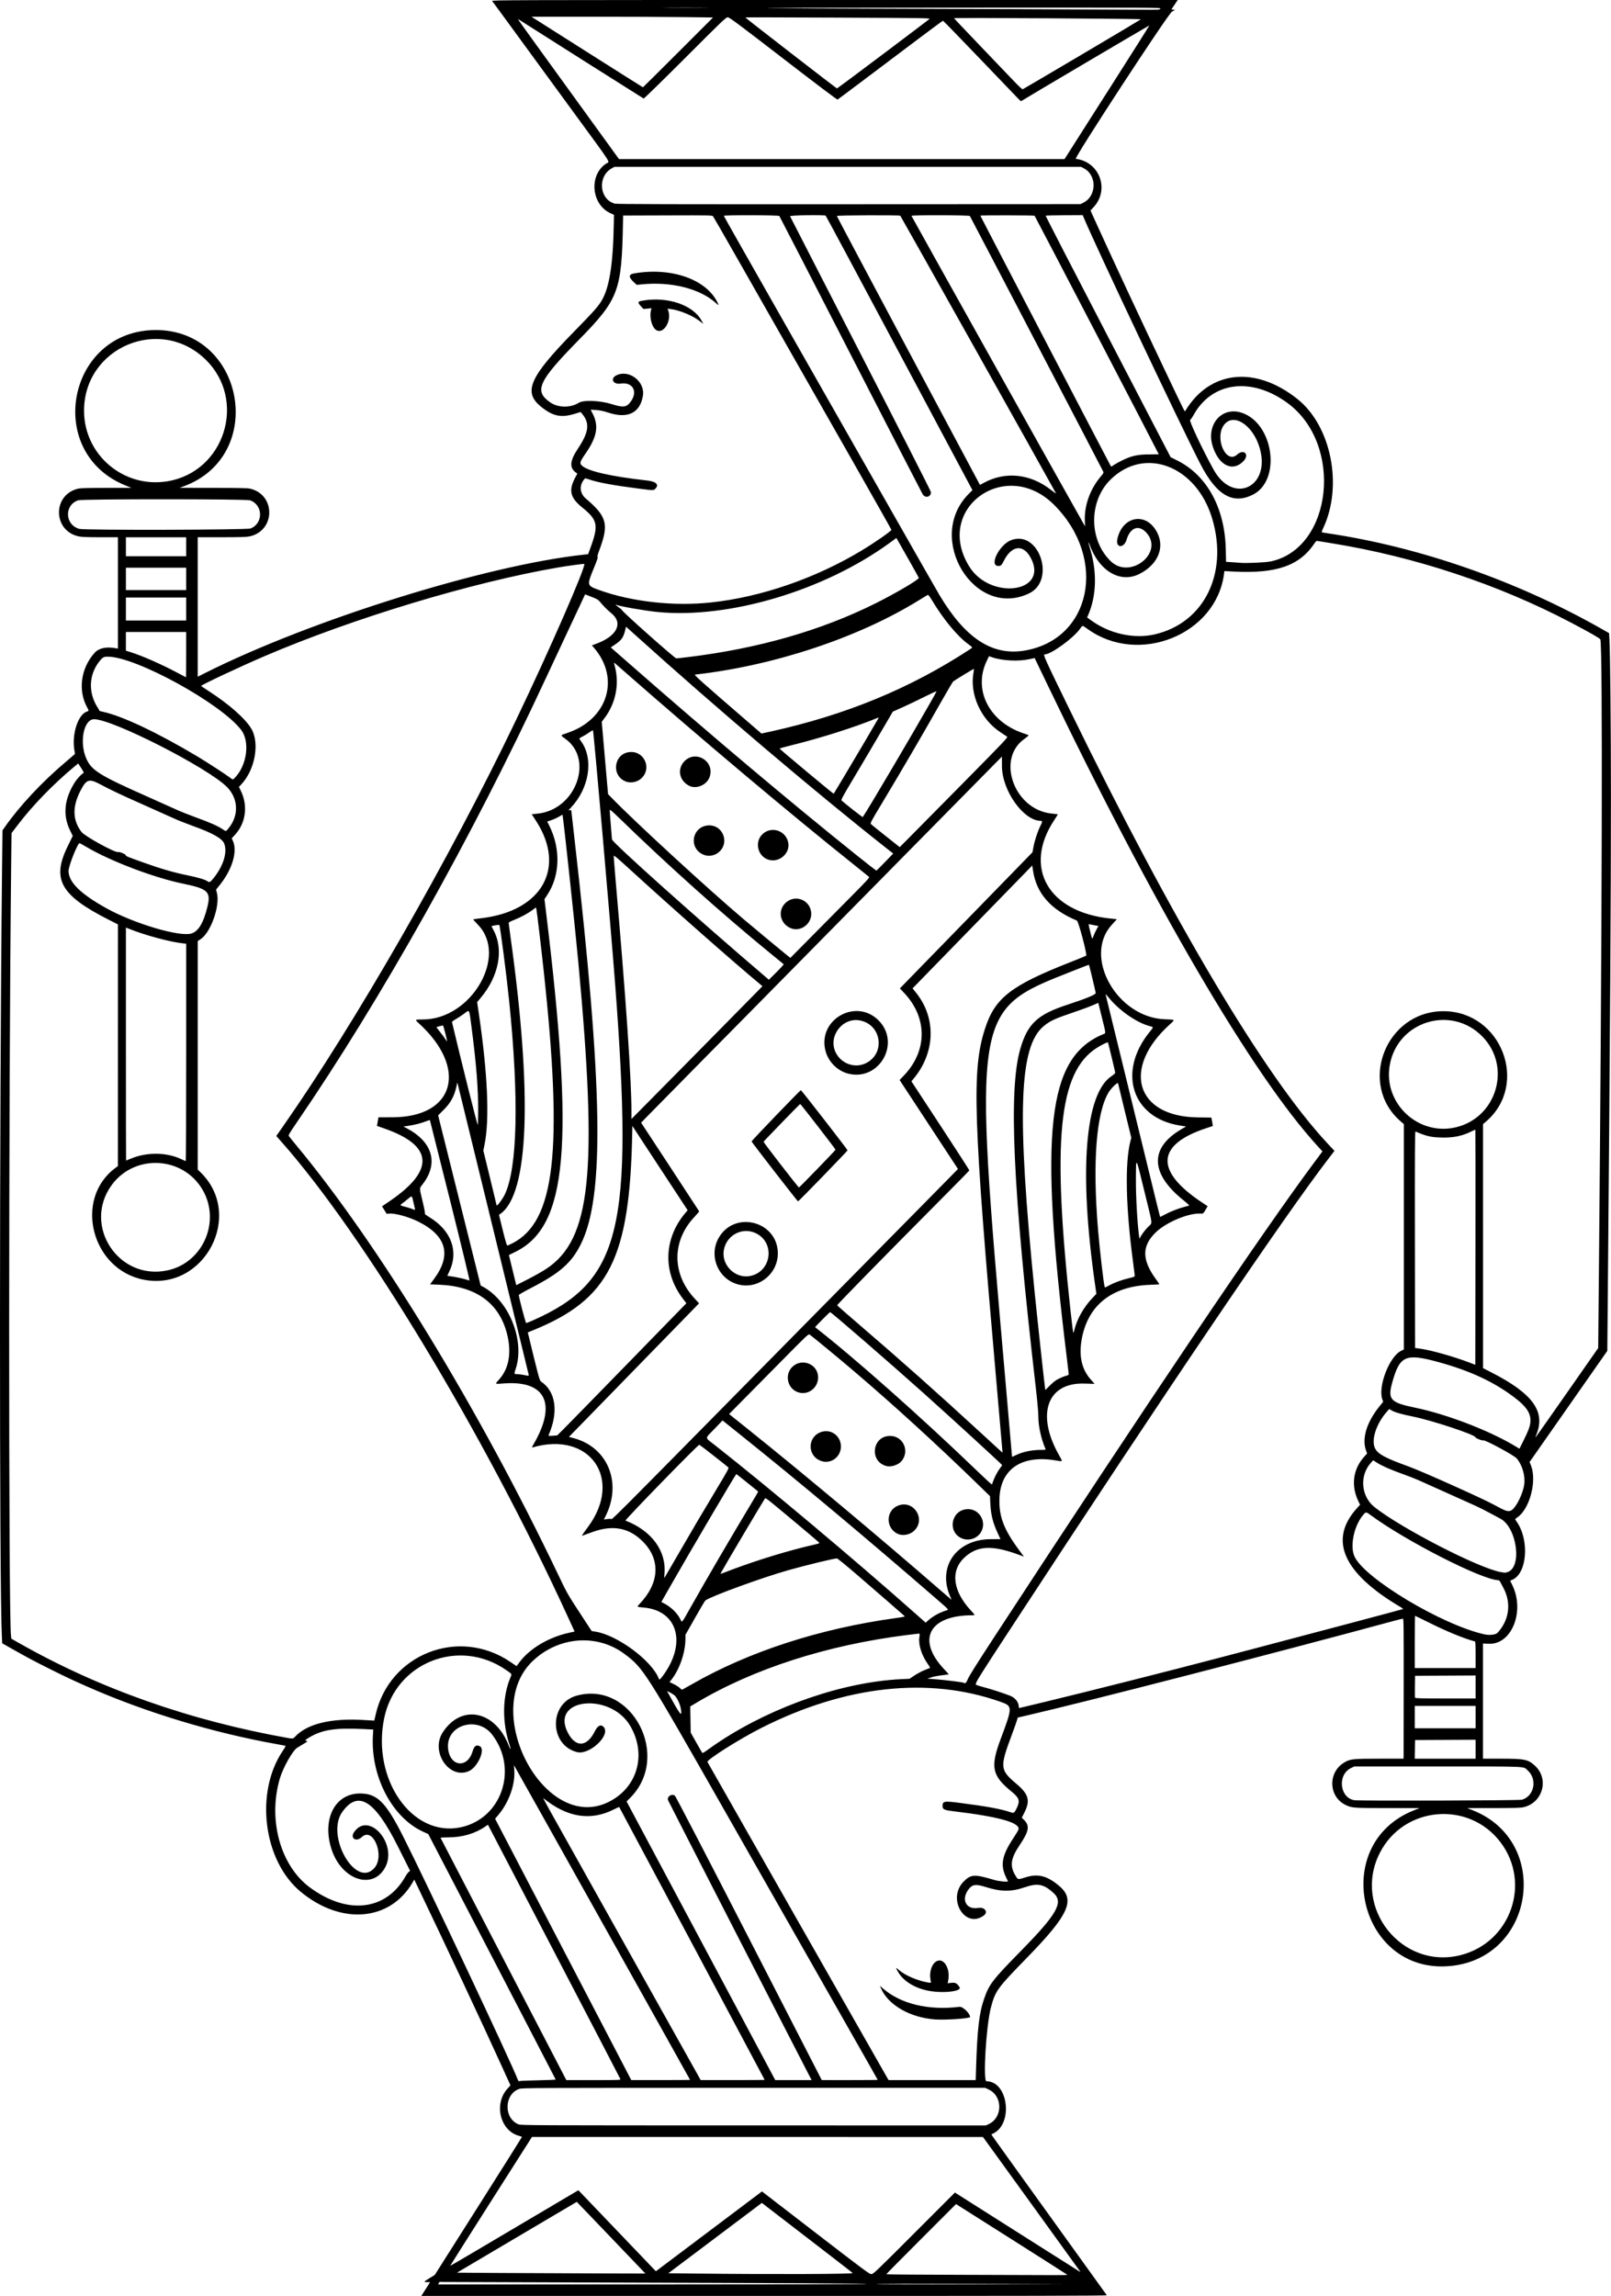
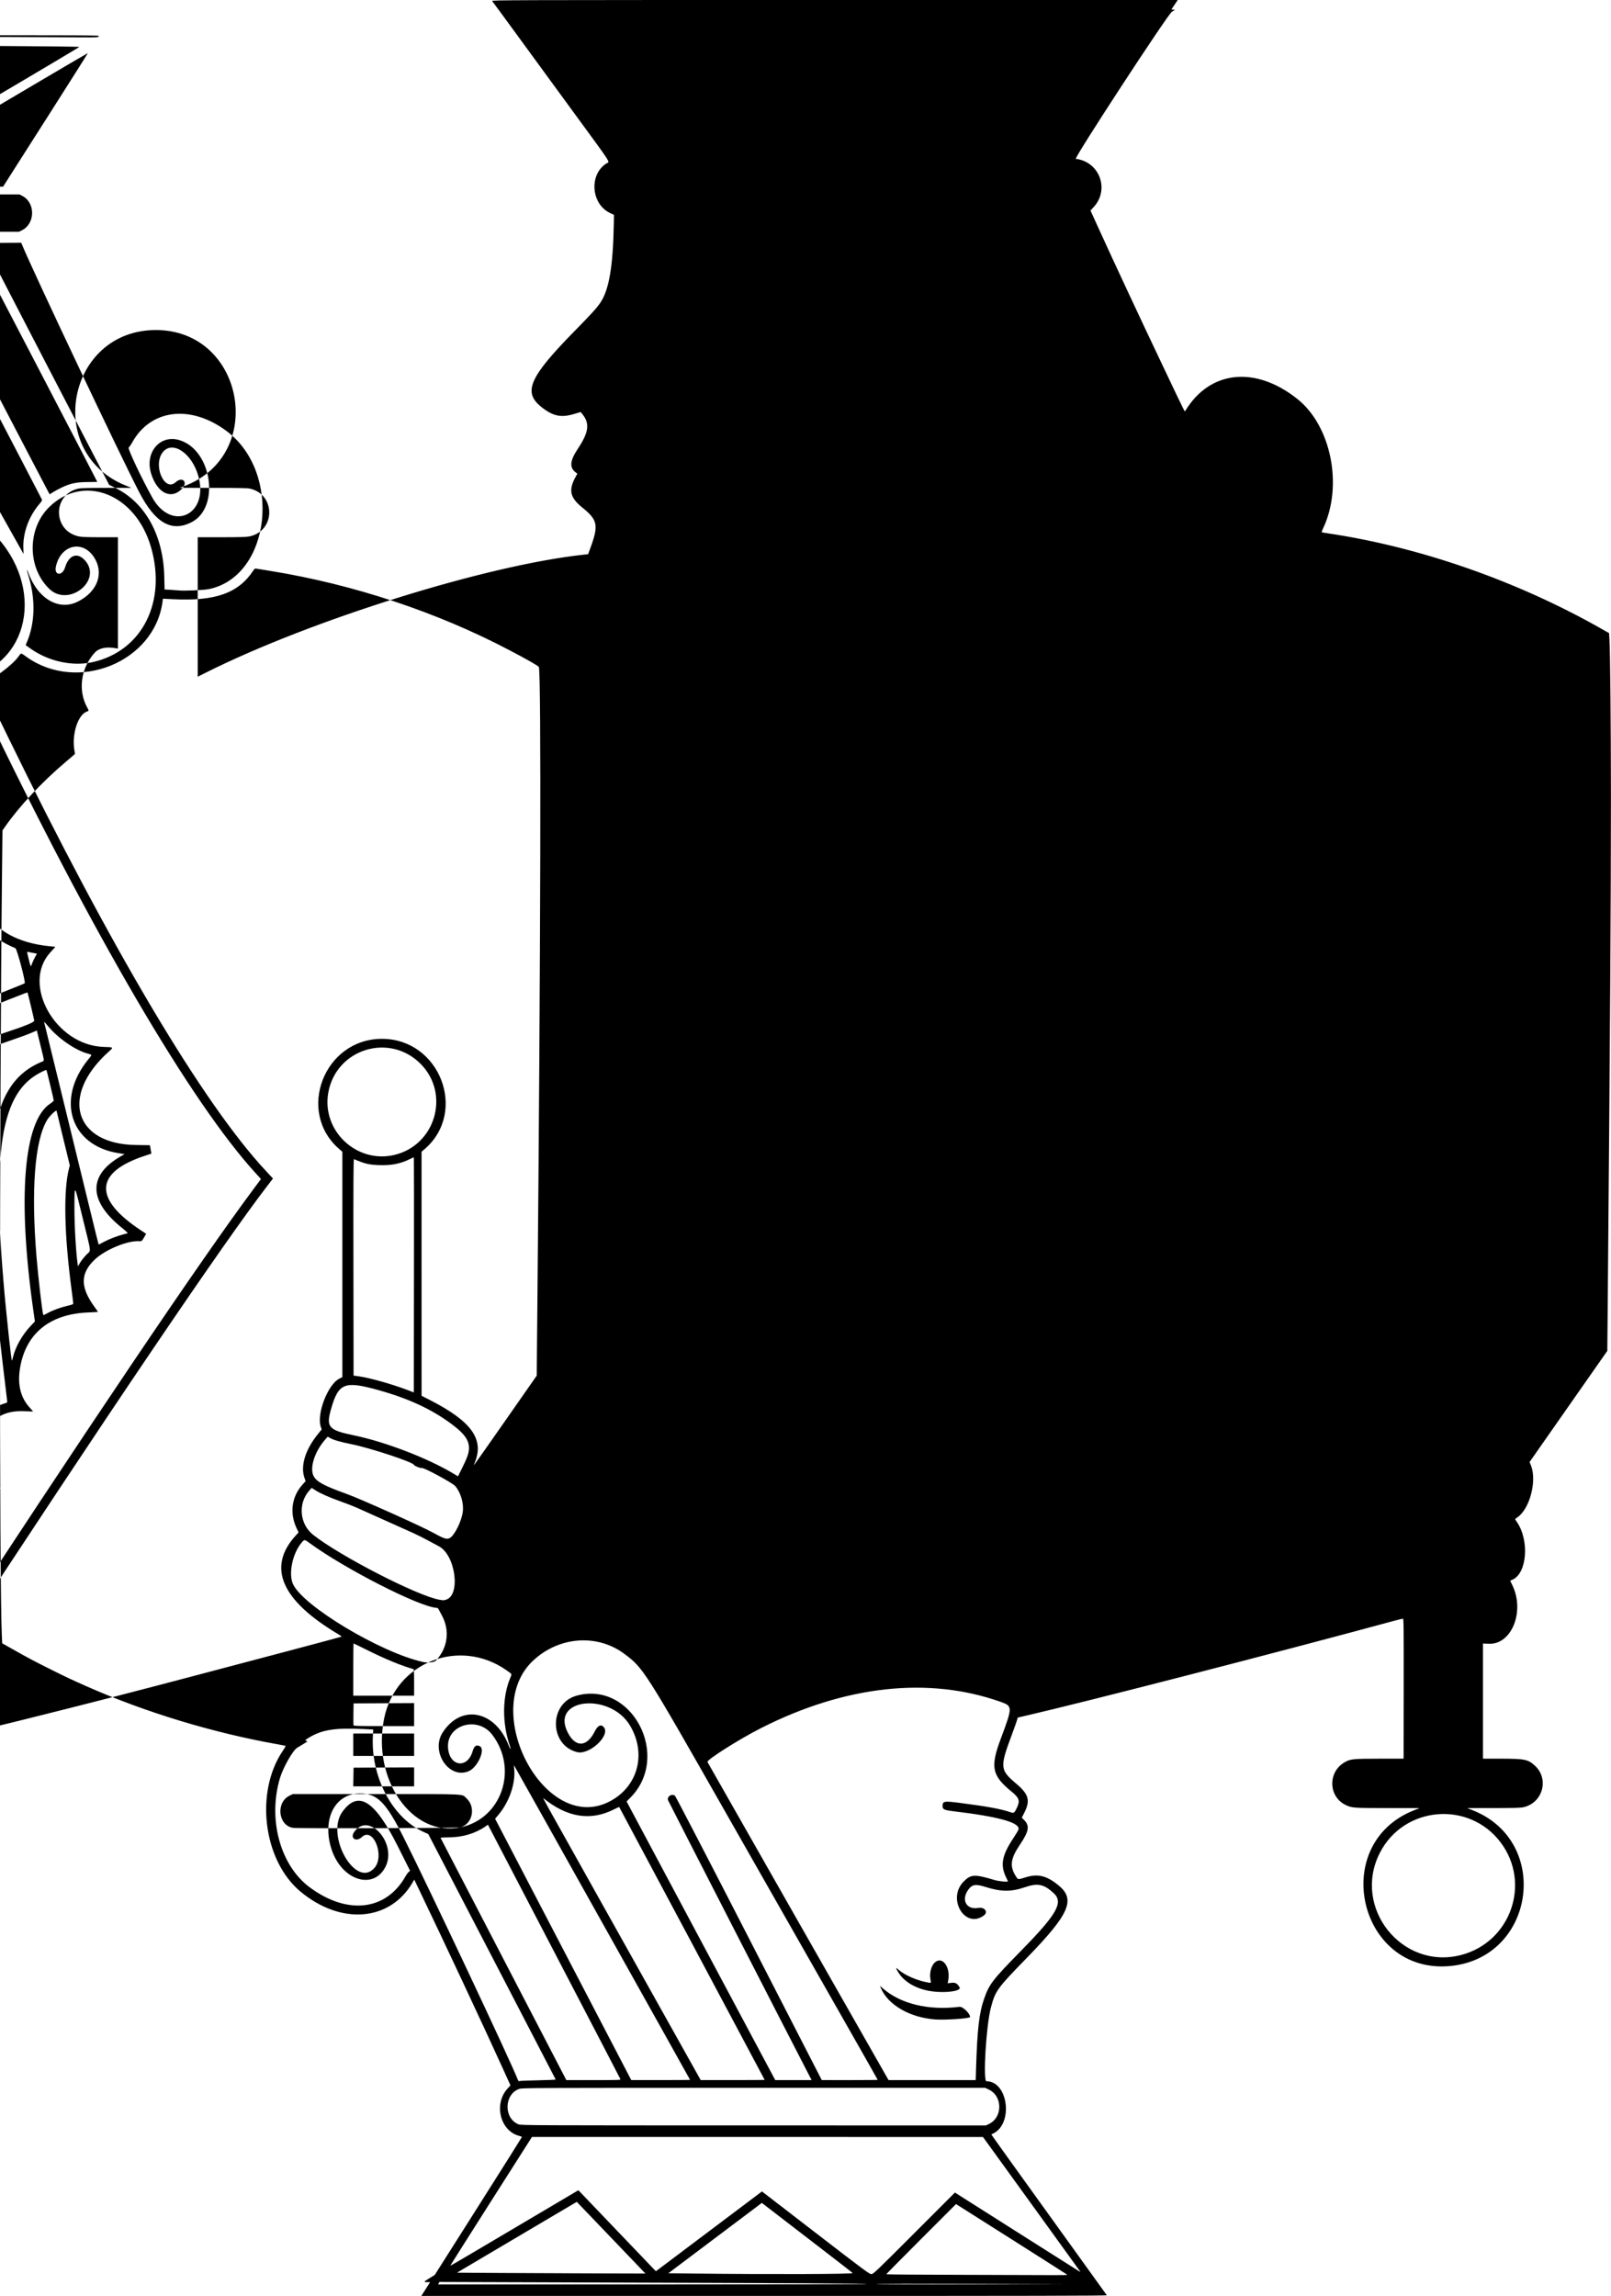
<svg xmlns="http://www.w3.org/2000/svg" version="1.1" viewBox="0 0 639.04 910.47">
-   <path d="m167.68 909.62c0.287-0.469 1.064-1.699 1.727-2.731l1.205-1.878h-1.139c-1.535 0-1.453-0.14 0.925-1.593l2.049-1.252 17.291-27.27c9.51-14.998 17.291-27.347 17.291-27.442 0-0.095-0.487-0.297-1.081-0.45-7.557-1.945-10.192-12.662-4.614-18.766l1.158-1.267-3.394-7.471c-7.588-16.704-23.095-49.795-33.092-70.614l-1.684-3.507-0.648 1.117c-8.959 15.441-28.43 17.022-44.506 3.615-14.778-12.324-18.146-39.422-6.944-55.872 0.811-1.191 1.152-1.873 0.968-1.935-0.156-0.053-1.513-0.314-3.015-0.58-25.598-4.526-52.539-12.696-75.838-23-5.98-2.645-8.263-3.721-14.461-6.818-6.523-3.259-8.801-4.472-15.225-8.104l-3.778-2.136-0.147-3.013c-1.003-20.492-0.961-209.01 0.067-301.96l0.192-17.386 0.973-1.392c5.774-8.264 14.729-17.843 23.986-25.657 1.245-1.051 2.608-2.218 3.028-2.594l0.764-0.683-0.267-1.707c-0.981-6.271 1.484-13.815 4.921-15.058 0.935-0.338 0.933-0.324 0.23-1.586-3.777-6.773-2.583-15.673 2.916-21.75 1.686-1.863 4.548-2.497 8.281-1.833l0.967 0.172v-44.164l-6.999-5e-3c-5.132-3e-3 -7.402-0.089-8.509-0.324-10.49-2.224-10.503-16.809-0.016-18.996 0.772-0.161 4.748-0.252 11.039-0.254l9.833-1e-3 -2.465-1.007c-32.368-13.223-22.799-61.591 12.182-61.583 35.127 8e-3 44.083 49.681 11.163 61.918l-1.76 0.654 13.248 0.011c8.75 8e-3 13.657 0.097 14.454 0.263 10.458 2.181 10.47 16.774 0.016 18.989-1.196 0.253-3.67 0.327-11.044 0.33l-9.503 5e-3v55.314l3.357-1.681c41.793-20.93 111.32-42.61 149.93-46.74l1.593-0.171 0.952-2.618c3.251-8.936 2.834-10.954-3.29-15.903-4.852-3.922-5.509-6.843-2.704-12.019l0.762-1.405-0.622-0.46c-2.587-1.913-2.354-4.634 0.803-9.387 4.439-6.683 4.849-10.122 1.663-13.942l-0.542-0.65-2.381 0.721c-5.419 1.641-8.632 0.961-13.316-2.818-7.208-5.816-4.625-11.714 13.016-29.72 7.154-7.302 9.018-9.349 10.509-11.545 3.455-5.088 5.043-14.466 5.335-31.504l0.057-3.33-1.483-0.691c-7.564-3.523-8.496-15.168-1.574-19.654 1.439-0.933 3.031 1.559-13.032-20.406-7.67-10.489-17.98-24.594-22.92-31.354-4.93-6.76-9.13-12.471-9.32-12.69-0.33-0.379 6.16-0.398 135.81-0.398h136.15l-2.519 3.756 0.719 0.074 0.719 0.074-1.221 0.733c-1.594 0.957-39.027 58.249-38.129 58.357 9.423 1.133 13.511 12.186 7.078 19.136l-1.254 1.355 3.044 6.684c6.63 14.558 16.875 36.497 25.813 55.28 9.246 19.43 8.488 17.925 8.783 17.439 9.724-16.031 27.74-17.931 44.409-4.685 13.485 10.716 18.21 34.56 10.186 51.406-0.435 0.914-0.587 1.455-0.421 1.504 0.142 0.042 1.078 0.197 2.08 0.345 36.6 5.396 75.301 18.881 108.83 37.918l2.984 1.694 0.155 2.671c0.301 5.182 0.579 34.633 0.584 61.737 8e-3 38.8-0.33 93.676-1.161 189.04l-0.272 31.184-30.836 44.076 0.525 1.293c2.466 6.078-0.412 17.219-5.329 20.626-1.112 0.77-1.091 0.611-0.237 1.853 5.03 7.311 4.045 20.321-1.734 22.887l-0.925 0.411 0.852 1.747c5.061 10.377-0.248 23.653-9.301 23.256l-2.333-0.102v45.676h7.128c9.38 0 10.745 0.279 13.453 2.754 5.735 5.242 3.193 14.671-4.44 16.47-1.188 0.28-3.408 0.346-11.93 0.354l-10.47 9e-3 2.204 0.874c31.276 12.403 24.657 58.526-8.862 61.753-36.28 3.493-48.429-48.276-14.488-61.733l2.253-0.893-12.659-6e-3c-13.762-6e-3 -14.261-0.044-16.743-1.261-6.756-3.313-7.015-12.95-0.452-16.825 2.363-1.395 3.299-1.495 13.984-1.495h9.534l0.033-27.769c0.029-24.271-9e-3 -27.769-0.301-27.769-0.184 0-2.051 0.466-4.149 1.036-45.914 12.468-121.74 31.998-145.43 37.456l-3.226 0.743-0.282 1.039c-0.155 0.571-1.125 3.292-2.155 6.046-4.685 12.526-4.576 13.706 1.759 19.04 5.083 4.28 5.772 6.752 3.257 11.682l-0.971 1.903 0.679 0.645c2.603 2.472 2.292 4.562-1.518 10.213-3.617 5.365-4.001 8.368-1.566 12.261 0.948 1.516 0.771 1.495 4.062 0.478 4.835-1.494 8.386-0.572 13.135 3.408 6.608 5.539 3.981 11.386-12.892 28.686-11.657 11.952-12.392 12.968-14.132 19.54-1.906 7.196-3.233 29.284-1.76 29.284 8.574 0 10.741 16.774 2.675 20.707-0.376 0.183-0.72 0.356-0.765 0.385-0.045 0.029 10.206 14.321 22.78 31.76 12.574 17.44 22.937 31.837 23.028 31.993 0.133 0.227-27.104 0.285-135.87 0.285h-136.03l0.522-0.854zm176.25-3.901c-0.204-0.191-21.475-0.298-127.03-0.644l-42.594-0.139-0.264 0.492-0.264 0.492h85.183c49.544 0 85.092-0.084 84.966-0.202zm41.779-0.033c-20.844-0.083-37.996-0.064-38.115 0.042-0.119 0.106 16.935 0.174 37.898 0.15l38.115-0.042-37.898-0.15zm37.659-3.609c-0.119-0.111-10.099-6.463-22.177-14.115l-21.961-13.914-13.832 13.83c-7.607 7.607-13.832 13.907-13.832 14.001 0 0.094 13.392 0.197 29.761 0.229 16.369 0.032 32.573 0.084 36.009 0.115 3.635 0.033 6.158-0.028 6.032-0.145zm-85.124-0.679c-0.247-0.234-5.417-4.246-11.488-8.916-6.072-4.67-14.081-10.832-17.798-13.694l-6.758-5.203-37.08 27.898 10.276 0.117c30.449 0.348 63.317 0.242 62.849-0.201zm24.372-15.746 16.172-16.171 24.116 15.296c13.264 8.413 24.475 15.508 24.913 15.769l0.797 0.473-0.341-0.509c-0.188-0.28-8.894-12.333-19.348-26.786l-19.006-26.277-89.454-7e-3 -89.454-8e-3 -16.237 25.507c-8.93 14.029-16.203 25.538-16.161 25.576 0.065 0.059 9.465-5.48 44.445-26.188l6.356-3.763 0.956 0.981c0.526 0.54 6.973 7.281 14.328 14.98 7.355 7.699 13.847 14.485 14.428 15.08l1.056 1.081 21.028-15.822 21.028-15.821 0.754 0.575c0.415 0.316 9.99 7.692 21.278 16.391 18.492 14.25 20.605 15.815 21.349 15.815 0.788 0 1.537-0.712 16.997-16.171zm-109.07 13.361c-1.358-1.421-7.48-7.814-13.605-14.208l-11.136-11.625-1.06 0.608c-0.583 0.334-11.277 6.651-23.765 14.037l-22.705 13.429 17.602 0.116c9.681 0.064 26.498 0.141 37.37 0.171l19.768 0.055-2.469-2.583zm138.68-56.688c5.486-2.554 5.571-10.942 0.138-13.617l-1.518-0.747h-91.849c-87.935 0-91.899 0.018-93.025 0.411-6.039 2.107-6.245 11.654-0.303 14.058 0.985 0.398 4.584 0.415 93.209 0.425l92.185 0.011 1.161-0.541zm-178.52-17.367c3.73-0.066 6.752-0.205 6.715-0.309-0.037-0.104-11.424-22.046-25.303-48.759l-25.235-48.569-2.127-0.976c-12.29-5.63-20.8-22.03-19.83-38.17l0.139-2.309-3.809-0.189c-11.284-0.559-16.432 0.237-21.613 3.342-1.61 0.965-1.811 1.219-1.069 1.351 0.594 0.106 0.504 0.195-1.264 1.252-1.046 0.626-2.145 1.292-2.442 1.479-1.795 1.136-5.623 7.933-6.872 12.205-4.777 16.329 0.214 34.495 11.848 43.121 14.977 11.105 30.381 9.303 38.069-4.453 0.35-0.626 0.889-1.353 1.198-1.615l0.562-0.477-4.903-9.766c-9.186-18.298-15.723-22.332-21.996-13.572-6.756 9.435 5.381 30.604 12.741 22.222 4.232-4.82-0.488-16.465-4.973-12.27-2.271 2.124-4.788 0.507-3.07-1.972 5.808-8.381 17.302 4.652 12.33 13.981-4.859 9.117-17.181 5.096-21.214-6.924-3.993-11.902 1.11-22.252 11.021-22.353 6.965-0.071 10.388 3.32 17.397 17.23 9.636 19.123 42.739 89.332 45.455 96.404 0.172 0.449 0.309 0.512 0.828 0.379 0.342-0.087 3.674-0.212 7.404-0.278zm32.381-0.468c-0.082-0.219-11.936-23.006-26.342-50.637l-26.193-50.238-1.008 0.694c-4.137 2.846-9.152 4.317-14.714 4.316-1.73 0-3.113 0.087-3.073 0.194 0.04 0.107 11.282 21.766 24.982 48.132l24.909 47.938h10.794c10.185 0 10.786-0.022 10.644-0.398zm27.643 0.3c0-0.128-68.884-123.17-69.456-124.07l-0.437-0.683 0.145 1.593c0.524 5.758-2.025 13.055-6.336 18.136l-1.253 1.477 54.006 103.63 11.665 7e-3c6.416 3e-3 11.665-0.037 11.665-0.091zm29.59 5e-3c0-0.086-57.576-108.05-57.707-108.21-0.031-0.038-0.967 0.391-2.08 0.953-9.291 4.693-18.543 3.22-28.013-4.461-0.154-0.125 0.921 1.919 2.39 4.542 1.469 2.623 15.577 27.829 31.35 56.012l28.68 51.242 12.69 8e-3c6.979 3e-3 12.69-0.035 12.69-0.087zm17.532-2.012c-4.763-9.133-55.745-108.51-55.867-108.9-0.454-1.455 1.445-2.694 2.74-1.788 0.264 0.185 13.112 24.939 29.356 56.558l28.887 56.229 11.096 5e-3c6.103 3e-3 11.096-0.043 11.096-0.101s-7.339-12.989-16.308-28.737c-8.969-15.747-28.492-50.039-43.384-76.203-32.796-57.621-33.242-58.321-40.714-63.923-10.818-8.11-25.983-7.017-36.279 2.615-21.205 19.836 4.349 68.288 29.639 56.199 11.712-5.599 15.592-18.924 8.842-30.371-7.816-13.256-31.379-11.022-24.907 2.361 3.069 6.347 7.698 6.29 10.881-0.135 1.165-2.351 2.502-2.966 3.592-1.652 2.721 3.279-5.748 11.136-10.65 9.88-11.053-2.832-11.173-19.335-0.163-22.379 21.923-6.06 37.729 24.055 21.266 40.518l-1.431 1.431 58.974 110.5h14.432l-1.098-2.106zm66.32-2.39c0.486-15.807 1.207-22.034 3.222-27.822 1.997-5.737 3.249-7.359 14.685-19.022 14.293-14.577 16.863-19.138 12.864-22.824-3.866-3.564-6.314-4.061-11.403-2.317-5.407 1.853-9.462 1.829-15.548-0.094-3.756-1.187-5.13-1.065-6.509 0.573-3.483 4.139-1.402 8.606 3.594 7.717 2.497-0.445 4.022 1.635 2.194 2.99-7.5 5.562-14.761-6.696-7.984-13.48 2.864-2.867 4.288-2.935 12.163-0.584 1.731 0.517 5.38 0.873 5.38 0.525 0-0.043-0.302-0.683-0.671-1.423-2.45-4.907-1.777-8.753 2.724-15.563 1.031-1.561 1.972-3.115 2.09-3.454 0.966-2.77-7.45-5.159-25.994-7.377-3.411-0.408-4.097-0.739-4.097-1.978 0-2.005 0.562-2.114 6.77-1.314 11.041 1.423 16.648 2.46 20.317 3.758 1.212 0.429 1.464 0.232 2.455-1.91 1.262-2.731 0.867-3.85-2.26-6.397-7.675-6.253-8.377-9.667-4.255-20.69 4.798-12.833 4.8-13.112 0.057-14.799-28.536-10.146-61.64-6.54-95.012 10.349-8.655 4.38-21.772 12.676-21.319 13.483 2.468 4.395 71.201 125.11 71.537 125.64l0.325 0.512h34.538l0.138-4.495zm-16.249-19.56c-10.038-0.748-18.731-5.791-21.529-12.488l-0.357-0.855 1.092 0.961c7.072 6.225 18.145 8.903 30.501 7.376 1.272-0.157 4.154 2.631 4.176 4.041 9e-3 0.589-9.792 1.27-13.883 0.965zm-3.003-11.447c-5.41-1.141-9.681-3.871-11.758-7.517-0.972-1.706-0.907-1.794 0.446-0.611 2.273 1.988 6.967 4.057 10.911 4.809 2.022 0.385 1.855 0.514 1.554-1.194-0.446-2.531 0.357-5.469 1.833-6.712 3.032-2.552 6.298 2.136 5.178 7.435l-0.186 0.882 1.448-0.155c1.672-0.179 2.269 0.138 3.284 1.746 1.068 1.692-6.98 2.526-12.711 1.317zm211.57-14.086c19.722-5.063 27.983-28.444 15.777-44.657-12.561-16.685-38.405-14.469-47.915 4.109-11.076 21.638 8.684 46.569 32.137 40.549zm-396.8-50.65c16.287-3.408 23-23.053 12.556-36.741-5.708-7.48-17.973-4.03-17.543 4.934 0.365 7.612 7.599 8.865 9.755 1.689 0.651-2.167 1.399-2.718 2.814-2.073 2.445 1.114-0.759 8.407-4.367 9.938-7.795 3.309-15.224-7.782-10.301-15.38 7.439-11.483 20.994-8.664 26.3 5.469 0.579 1.544 0.865 1.342 0.323-0.228-3.104-8.991-3.01-19.427 0.244-27.019 0.623-1.454 0.715-1.29-1.645-2.936-18.644-12.993-43.836-3.095-48.422 19.027-5.034 24.281 11.084 47.336 30.286 43.318zm421.06-10.955c4.841-1.438 6.147-8.079 2.277-11.576-1.939-1.752 1.236-1.609-35.723-1.609h-33.118l-1.304 0.64c-5.472 2.687-4.476 11.84 1.387 12.742 2.128 0.327 65.347 0.139 66.482-0.198zm-18.424-20.015v-3.758l-24.014 0.118-0.125 7.398h24.138v-3.758zm-299.3-3.433c21.364-13.923 48.881-23.29 71.568-24.361l3.187-0.151 1.947-1.294c1.071-0.712 2.761-1.624 3.756-2.027 0.995-0.403 1.986-0.805 2.203-0.893 0.343-0.139 0.258-0.352-0.654-1.64-2.458-3.469-3.786-7.669-3.35-10.59 0.186-1.244 0.168-1.474-0.114-1.474-0.184 0-2.392 0.26-4.907 0.578-31.718 4.009-60.767 13.363-83.457 26.876l-2.405 1.432 0.182 10.378 2.178 3.869c1.198 2.128 2.272 3.992 2.388 4.141 0.152 0.197 0.789-0.158 2.316-1.291 1.158-0.859 3.481-2.458 5.161-3.553zm-169.23-1.267c4.796-5.425 14.699-7.806 28.431-6.837 1.753 0.124 3.206 0.207 3.23 0.185 0.024-0.022 0.248-0.976 0.498-2.12 5.273-24.159 32.879-35.11 53.432-21.196l2.532 1.714 0.969-1.331c4.018-5.517 11.561-10.059 19.723-11.876l2.312-0.515-2.556-5.58c-33.26-72.6-80.72-151.31-113.81-188.72l-1.962-2.219 2.667-3.813c28.673-40.994 65.966-105.97 92.257-160.76 13.3-27.713 28.059-61.469 27.236-62.292-0.105-0.105-6.874 0.821-10.28 1.406-34.216 5.878-81.407 20.132-116.65 35.233-9.444 4.046-25.055 11.376-25.029 11.751 0.005 0.072 1.361 1.002 3.013 2.066 8.011 5.159 14.494 10.874 16.868 14.868 3.386 5.696 1.519 16.226-3.908 22.047l-0.993 1.065 0.805 1.673c2.832 5.889 1.912 12.657-2.352 17.293l-1.31 1.424 0.466 1.031c1.888 4.182-0.264 11.345-5.281 17.57l-1.405 1.744 0.344 1.32c1.319 5.064-2.445 15.712-6.489 18.356l-1.126 0.736-8e-3 90.61 1.053 1.015c17.52 16.885 1.687 47.202-22.292 42.685-20.913-3.95-28.098-32.08-11.339-44.41l0.928-0.683 0.011-95.832-3.699-1.876c-19.073-9.68-22.625-15.99-16.293-28.99l2.064-4.235-1.05-2.139c-2.952-6.01-2.358-12.332 1.783-18.977 0.963-1.545 2.844-3.568 3.531-3.797 0.225-0.075-0.025-0.624-0.897-1.962l-1.21-1.857-1.39 1.151c-8.403 6.959-16.619 15.419-22.625 23.299l-2.427 3.184-0.157 13.888c-1.01 89.413-1.047 295.84-0.055 304.37l0.138 1.185 2.763 1.573c31.955 18.196 68.052 30.936 107.35 37.889 1.265 0.224 1.762 0.149 2.184-0.328zm468.53-8.045v-4.439h-24.128v8.877h24.128v-4.439zm-315.26-3.33c-0.32-1.9-1.557-4.486-2.54-5.313-0.745-0.627-3.035-1.869-2.861-1.551 5.259 9.585 6.023 10.556 5.401 6.864zm145.34-2.93c15.386-3.691 49.103-12.217 67.944-17.182 2.566-0.676 9.583-2.521 15.592-4.099 21.148-5.553 56.678-14.995 57.473-15.272 0.228-0.08-0.067-0.36-0.884-0.843-22.948-13.552-28.685-26.771-17.09-39.381l1.063-1.156-0.76-1.603c-2.887-6.086-2.008-12.577 2.357-17.414l1.188-1.316-0.459-1.306c-1.652-4.701 0.327-11.164 5.305-17.318l1.531-1.893-0.336-0.952c-1.787-5.066 2.734-16.852 7.365-19.199l1.176-0.596v-89.36l-1.234-1.065c-17.177-14.829-5.983-43.717 16.94-43.717 22.921 0 34.115 28.888 16.94 43.717l-1.234 1.065 6e-3 96.764 3.28 1.678c16.337 8.358 21.513 15.406 17.964 24.462-0.295 0.752-0.511 1.39-0.48 1.418 0.03 0.028 5.647-7.954 12.482-17.737l12.426-17.788 0.269-28.794c1.286-137.78 1.545-249.13 0.586-252.23-0.126-0.409-4.442-2.876-11.709-6.692-28.783-15.117-61.753-26.052-94.641-31.391-2.718-0.441-5.26-0.856-5.649-0.922-0.631-0.107-0.774-0.018-1.331 0.823-5.921 8.947-15.097 12.168-32.13 11.279l-3.667-0.191-0.157 1.181c-3.185 24.01-33.772 36.372-54.038 21.841-2.277-1.633-2.005-1.626-3.115-0.074-2.639 3.69-11.435 10.065-13.928 10.095-0.798 9e-3 -0.359 0.988 9.818 21.855 41.141 84.359 77.409 145.36 102.27 172.02l2.808 3.01-2.237 2.908c-17.665 22.965-64.236 91.777-125.9 186.03-13.219 20.205-14.147 21.693-14.148 22.671-9e-5 0.138 1.306 0.587 2.902 0.998 2.745 0.707 7.668 2.292 10.61 3.415 2.126 0.812 3.559 2.625 3.559 4.503 0 0.326 0.119 0.437 0.398 0.372 0.219-0.051 5.11-1.222 10.869-2.604zm169.92-5.685v-4.554l-24.014 0.118-0.062 4.204c-0.034 2.312-0.012 4.335 0.05 4.495 0.089 0.232 2.553 0.292 12.069 0.292h11.957v-4.554zm-310.81-1.12c22.634-12.959 50.721-22.063 80.873-26.214 3.506-0.483 3.688-0.532 3.3-0.896-0.695-0.652-10.712-9.349-18.686-16.223-4.382-3.778-7.766-6.532-8.025-6.532-1.164 0-12.229 2.683-19.337 4.689-10.328 2.914-30.748 10.37-32.836 11.989-0.199 0.154-2.059 3.283-4.134 6.953l-3.773 6.673-5e-3 1.635c-0.015 5.483-2.41 12.31-5.761 16.42l-0.549 0.673 1.734 0.846c0.954 0.465 2.038 1.164 2.409 1.552 0.371 0.389 0.78 0.665 0.91 0.613 0.13-0.051 1.875-1.032 3.878-2.178zm109.41-2.039c0.411-1.06 3.658-6.234 10.035-15.99 61.924-94.738 106.8-161.27 127.69-189.3l2.934-3.938-2.018-2.208c-25.73-28.13-64.97-95.22-107.48-183.72-2.556-5.321-4.655-9.687-4.665-9.703-0.011-0.016-0.94 0.176-2.067 0.426-4.353 0.967-10.778 0.643-14.822-0.748l-1.224-0.421-0.895 1.865c-5.446 11.345 0.805 23.921 14.21 28.591 1.127 0.392 2.19 0.764 2.363 0.826 0.19 0.068-0.482 0.683-1.707 1.56-11.231 8.047-3.891 28.058 10.839 29.549 1.315 0.133 2.426 0.272 2.471 0.31 0.044 0.037-0.542 0.999-1.304 2.138-12.609 18.851-2.593 36.615 22.088 39.176l2.655 0.275-2.097 2.322c-11.382 12.605 2.13 36.608 21.028 37.357 4.398 0.174 4.273 0.047 2.031 2.078-19.151 17.339-13.463 36.485 10.944 36.838l5.577 0.081 0.153 0.743c0.084 0.408 0.216 1.161 0.292 1.672l0.139 0.929-2.578 0.848c-19.86 6.533-20.506 16.975-1.818 29.394l2.334 1.551-0.605 1.046c-1.119 1.934-1.126 1.939-2.182 1.879-4.777-0.272-13.606 3.424-17.761 7.435-5.538 5.347-5.586 10.752-0.163 18.296 0.874 1.215 1.588 2.25 1.588 2.299s-1.665 0.151-3.699 0.225c-15.274 0.557-24.8 8.197-27.161 21.784-1.13 6.505 0.055 11.72 3.569 15.701l1.587 1.798-4.049-0.126c-14.655-0.455-19.205 11.927-10.287 27.995 1.832 3.3 2.008 2.995-1.411 2.438-13.208-2.155-21.553 3.524-21.997 14.969-0.28 7.217 1.658 12.361 7.771 20.621l1.936 2.616-2.208-0.812c-10.546-3.88-16.398-3.544-21.46 1.231-5.596 5.279-4.551 13.279 2.757 21.091 1.62 1.732 1.621 1.736 0.391 1.737-17.02 0.018-22.117 9.524-11.349 21.165l2.087 2.256-0.746 0.111c-0.41 0.061-1.646 0.224-2.745 0.362-1.099 0.138-2.687 0.471-3.528 0.741l-1.53 0.489 3.756 0.294c3.538 0.277 10.472 1.153 10.679 1.35 0.519 0.492 1.086-0.016 1.653-1.478zm-120.98-1.276c9.608-12.964 5.867-25.982-7.782-27.084-2.623-0.212-2.618-0.207-1.428-1.454 7.863-8.241 8.361-17.535 1.32-24.635-5.507-5.553-11.931-6.785-20.036-3.843-1.44 0.523-3.006 1.091-3.48 1.263-1.027 0.372-1.184 0.668 1.809-3.416 13.926-19.005 0.552-38.014-22.084-31.388-0.347 0.102-0.271-0.141 0.415-1.322 9.279-15.974 4.77-25.268-11.676-24.069-3.938 0.287-3.782 0.418-1.955-1.639 3.882-4.371 4.951-10.668 3.063-18.052-3.12-12.201-12.333-18.856-26.927-19.452l-3.591-0.147 1.596-2.162c7.03-9.526 4.947-17.09-6.251-22.704-3.817-1.913-9.379-3.439-11.618-3.187l-0.928 0.105-1.857-2.983 3.03-2.06c18.016-12.253 17.316-22.018-2.065-28.793l-2.967-1.037 0.171-1.024c0.094-0.563 0.226-1.332 0.293-1.707l0.122-0.683 5.52-9e-3c24.832-0.038 30.173-19.525 10.273-37.484-1.391-1.256-1.316-1.309 1.863-1.313 19.125-0.029 33.768-25.048 21.916-37.445-1.143-1.196-2.039-2.21-1.99-2.254 0.049-0.043 1.523-0.249 3.276-0.455 24.097-2.845 33.714-20.042 21.614-38.648l-1.674-2.574 2.435-0.258c15.041-1.596 22.343-21.474 10.895-29.661-2.052-1.468-2.083-1.365 0.698-2.288 16.089-5.337 21.212-21.61 10.65-33.827l-0.809-0.936 1.995-0.747c8.067-3.02 10.5-8.191 5.665-12.041-1.371-1.092-3.236-2.975-4.581-4.627-0.551-0.676-1.176-1.03-3.229-1.831l-2.547-0.992-1.753 3.771c-0.964 2.074-3.826 8.175-6.359 13.558-2.533 5.383-5.946 12.673-7.584 16.201-29.132 62.736-65.137 126.93-98.636 175.85-3.048 4.452-3.407 5.073-3.16 5.468 0.153 0.245 1.481 1.893 2.951 3.663 32.789 39.465 72.549 104.64 103.89 170.3 3.492 7.315 3.725 7.728 8.421 14.909l4.829 7.386 1.665 0.277c8.73 1.451 22.275 11.557 24.997 18.65 0.206 0.537 0.47 0.343 1.592-1.17zm322.38-8.317c0-4.003-0.067-5.26-0.285-5.316-4.164-1.084-10.96-3.863-17.979-7.354-3.097-1.54-5.683-2.8-5.747-2.8s-0.117 4.66-0.117 10.357v10.357h24.128v-5.242zm8.682-8.699c4.696-5.039 5.582-11.925 2.307-17.925-0.444-0.814-0.973-1.809-1.175-2.212-0.202-0.403-0.527-0.736-0.723-0.74-6.542-0.137-36.798-15.557-50.831-25.906-1.772-1.307-1.81-1.303-3.1 0.31-3.468 4.336-5.014 12.074-3.22 16.119 3.848 8.672 34.727 27.192 51.588 30.94 1.959 0.435 4.468 0.15 5.154-0.586zm-225.91-4.858c1.786-1.655 4.621-3.245 7.085-3.976 1.299-0.385 1.552-0.07-3.756-4.672-28.034-24.306-54.089-46.112-77.889-65.19l-6.93-5.554-3.252 3.401c-3.898 4.078-3.946 3.122 0.324 6.48 21.198 16.667 55.919 45.828 79.495 66.766 2.191 1.946 3.996 3.543 4.012 3.55 0.015 7e-3 0.425-0.355 0.91-0.805zm-93.823-5.85c6.515-11.54 15.47-26.863 23.557-40.308 1.647-2.739 2.965-5.001 2.929-5.026-0.036-0.026-1.992-1.611-4.347-3.524-2.355-1.912-4.314-3.44-4.353-3.396-0.693 0.785-18.551 31.105-25.386 43.101-1.783 3.13-3.49 6.122-3.793 6.651l-0.551 0.96 0.973 0.49c2.788 1.405 5.391 3.924 6.578 6.363 0.707 1.454 0.286 1.964 4.393-5.311zm102.65-3.711c-5.226-11.817 2.519-22.741 16.123-22.741 2.097 0 3.813-0.012 3.813-0.026 0-0.015-0.451-0.988-1.003-2.162-1.976-4.208-2.824-7.553-3.023-11.924l-0.135-2.959-4.691-4.563c-16.476-16.025-33.664-31.714-49.646-45.315-5.787-4.925-16.463-13.728-17.23-14.207-0.443-0.277-1.136 0.376-10.789 10.157-5.673 5.749-12.749 12.911-15.724 15.915l-5.409 5.463 7.561 6.05c21.27 17.019 53.284 43.814 76.624 64.133 2.18 1.898 3.993 3.451 4.028 3.451 0.035 0-0.19-0.573-0.5-1.273zm4.28-23.213c-5.423-2.703-3.825-10.868 2.235-11.417 5.34-0.484 8.576 5.848 5.077 9.936-1.765 2.062-4.88 2.693-7.312 1.482zm-25.231-1.7c-4.879-2.415-4.54-9.51 0.537-11.24 6.235-2.124 10.87 5.785 5.971 10.189-1.747 1.571-4.545 2.022-6.508 1.05zm-4.334-26.827c-6.919-1.768-5.725-11.924 1.404-11.949 5.139-0.018 7.886 5.812 4.659 9.887-1.247 1.574-4.132 2.555-6.063 2.062zm-25.948-2.024c-5.683-2.026-5.458-9.887 0.33-11.57 3.831-1.114 7.551 1.76 7.551 5.833 0 4.178-4.028 7.111-7.881 5.737zm-8.87-27.154c-4.494-1.302-5.831-7.173-2.351-10.317 3.827-3.458 10.014-0.832 10.053 4.267 0.032 4.157-3.813 7.177-7.703 6.05zm-48.169 64.777c5.823-10.083 10.005-17.174 16.158-27.396 3.663-6.087 4.38-7.415 4.125-7.649-0.929-0.853-11.369-8.999-11.534-8.999-0.584 0-29.699 29.905-29.276 30.07 10.489 4.086 16.34 12.164 15.439 21.314-0.083 0.845-0.097 1.486-0.029 1.423 0.067-0.062 2.37-4.006 5.117-8.763zm22.113 5.321c10.124-3.798 22.565-7.567 32.186-9.75 1.952-0.443 2.193-0.55 1.94-0.855-0.307-0.37-12.975-11.013-18.163-15.26-2.676-2.191-3.101-2.463-3.325-2.136-0.952 1.385-16.387 27.444-17.288 29.185-0.363 0.702-0.361 0.726 0.042 0.56 0.232-0.095 2.305-0.879 4.608-1.743zm307.13 1.156c6.064-1.684 3.846-17.983-2.898-21.291-0.501-0.246-2.242-1.182-3.869-2.081-1.627-0.899-4.342-2.264-6.032-3.033-3.131-1.425-18.612-8.379-22.534-10.122-1.189-0.528-3.904-1.582-6.032-2.341-4.794-1.71-8.422-3.304-10.357-4.552l-1.48-0.954-0.961 1.081c-4.547 5.115-3.84 13.263 1.521 17.513 10.627 8.426 41.606 24.341 50.158 25.769 1.64 0.274 1.542 0.273 2.484 0.012zm-355.68-21.15c1.069-3e-3 -6.135 7.204 73.146-73.182 23.212-23.536 45.953-46.582 50.535-51.214 4.582-4.632 9.629-9.754 11.217-11.382l2.886-2.96-23.154-35.278 1.642-1.707c9.407-9.78 9.495-22.903 0.218-32.764l-1.751-1.862 1.382-1.409c0.76-0.775 12.596-12.919 26.303-26.987l24.921-25.578 0.378-2.078c0.466-2.563 1.652-6.171 2.737-8.326 0.814-1.616 0.858-2.06 0.204-2.06-6.871 0-15.393-11.97-15.433-21.678l-0.016-3.81-1.277 1.306c-3.39 3.467-88.05 89.322-95.333 96.678-10.899 11.009-41.117 41.657-44.144 44.772l-2.363 2.431 11.467 17.463c6.307 9.605 11.502 17.552 11.545 17.66 0.043 0.108-0.777 1.101-1.821 2.207-9.081 9.619-9.04 22.647 0.103 32.47l1.702 1.829-51.632 52.983 1.592 0.404c13.73 3.487 19.649 17.674 12.941 31.02l-0.674 1.342 0.874-0.144c0.48-0.079 1.292-0.145 1.804-0.147zm50.423-92.991c-7.946-2.213-11.666-11.57-7.418-18.658 6.484-10.819 23.304-6.217 23.323 6.382 0.012 8.326-7.969 14.486-15.905 12.276zm5.028-3.319c8.233-1.722 9.891-12.839 2.503-16.777-5.394-2.875-11.971 0.407-13.046 6.51-1.058 6.006 4.596 11.511 10.543 10.267zm9.628-41.314c-5.008-6.459-9.135-11.874-9.173-12.032-0.055-0.234 19.057-20.1 19.557-20.33 0.18-0.083 18.523 23.55 18.523 23.864 0 0.254-19.404 20.248-19.647 20.244-0.086-3e-3 -4.253-5.287-9.26-11.746zm16.97-1.179c3.937-4.043 7.158-7.453 7.158-7.579 0-0.297-13.842-18.19-14.021-18.125-0.223 0.081-14.424 14.731-14.506 14.965-0.092 0.264 13.828 18.252 14.051 18.157 0.088-0.037 3.381-3.376 7.318-7.419zm12.341-37.703c-4.384-1.062-8.037-4.702-9.172-9.139-3.152-12.325 12.066-21.012 21.058-12.02 8.929 8.929 0.388 24.133-11.887 21.159zm6.767-4.13c7.854-3.722 6.459-15.136-2.075-16.966-6.938-1.488-12.907 6.11-9.857 12.546 2.148 4.532 7.506 6.517 11.932 4.419zm256.05 177.33c1.92-0.993 4.747-6.668 5.22-10.479 0.418-3.371-0.824-7.58-2.996-10.155-1.04-1.232-12.539-7.447-13.264-7.168-0.477 0.183-3.021-0.831-3.13-1.248-0.278-1.064-17.155-6.646-24.751-8.186-4.685-0.95-7.216-1.689-8.614-2.513l-0.816-0.481-0.883 0.992c-4.378 4.916-6.484 11.668-4.625 14.829 1.284 2.184 4.194 3.718 13.244 6.979 5.236 1.887 29.472 12.759 33.912 15.213 4.476 2.474 5.532 2.823 6.705 2.217zm-205.55-11.39c0.502-1.542 1.801-4.037 2.756-5.297 0.5-0.66 0.91-1.24 0.91-1.29 0-0.225-20.084-18.62-31.067-28.454-13.558-12.139-36.732-32.22-37.183-32.22-0.221 0-6.067 5.885-5.942 5.982 15.365 11.945 42.185 35.727 64.177 56.906 3.192 3.074 5.86 5.521 5.928 5.437s0.258-0.563 0.421-1.064zm8.852-10.439c2.754-1.379 6.471-2.194 10.005-2.194 1.968 0 2.142-0.035 1.984-0.398-1.737-3.996-2.835-9.015-2.835-12.964 0-1.593-0.39-5.965-1.017-11.398-9.102-78.89-10.885-117.83-6.144-134.25 2.877-9.962 6.776-13.625 18.656-17.524 7.542-2.475 11.263-4.004 11.273-4.631 4e-3 -0.335-2.534-10.948-2.668-11.152-0.072-0.11-0.813 0.167-7.58 2.838-38.419 15.162-38.453 15.376-25.599 161.71 1.435 16.337 2.609 29.883 2.61 30.102 0 0.507 0.032 0.504 1.317-0.139zm-7.37-27.915c-9.352-106.16-9.962-124.83-4.621-141.35 3.917-12.115 10.215-17.047 33.436-26.184 3.568-1.404 6.575-2.633 6.683-2.732 0.464-0.424-3.044-13.662-3.692-13.93-10.358-4.292-16.101-10.855-17.405-19.888l-0.281-1.944-20.251 20.784c-11.138 11.431-21.82 22.391-23.737 24.355l-3.486 3.571 1.5 1.896c7.986 10.091 7.477 23.787-1.27 34.141l-0.704 0.834 11.528 17.574c6.34 9.666 11.498 17.661 11.462 17.768-0.037 0.107-3.758 3.91-8.27 8.451-26.789 26.965-44.149 44.671-44.149 45.027 0 0.105 4.118 3.72 9.151 8.035 15.788 13.534 30.891 26.968 47.381 42.145 7.67 7.059 9.008 8.276 9.051 8.227 0.016-0.018-1.031-12.068-2.327-26.778zm211.5 15.998c0.917-4.122-0.741-7.043-6.409-11.293-8.116-6.086-17.454-10.409-29.801-13.796-13.08-3.588-15.381-2.594-18.337 7.924-1.936 6.887-0.854 8.101 9.043 10.143 12.44 2.567 29.203 8.988 39.454 15.113l1.935 1.156 1.868-3.772c1.242-2.507 1.995-4.343 2.247-5.475zm-383.39 1.561c1.343-1.332 12.874-13.125 25.623-26.206l23.181-23.784-1.408-1.845c-8.045-10.544-7.601-23.916 1.134-34.126l0.783-0.915-2.392-3.637c-1.315-2-6.252-9.524-10.969-16.719l-8.577-13.082-0.05 2.612c-0.949 50.023-9.102 66.198-39.581 78.522l-1.846 0.746 0.199 0.822c3.969 16.41 4.469 18.272 5.002 18.627 5.914 3.945 7.075 12.019 3.059 21.272-0.15 0.345 7e-3 0.37 1.616 0.259l1.782-0.123 2.442-2.422zm196.61-20.113c0.939-0.458 2.194-0.954 2.788-1.101 0.616-0.153 1.081-0.399 1.081-0.572 0-0.167-0.356-3.202-0.792-6.745-11.043-89.848-7.745-119 14.506-128.18 1.053-0.435 1.103 0.144-0.578-6.672l-1.413-5.727-2.386 1.023c-1.312 0.562-4.744 1.819-7.625 2.793-7.277 2.459-9.063 3.286-11.621 5.382-9.835 8.059-10.743 34.558-3.617 105.6 0.961 9.578 3.797 35.735 4.1 37.805l0.136 0.931 1.857-1.849c1.382-1.375 2.294-2.062 3.565-2.681zm-210.37-1.599c-0.056-0.282-6.442-26.462-14.192-58.178l-14.09-57.666-0.486 2.088c-0.821 3.529-2.25 6.071-4.904 8.728l-2.235 2.237 16.871 67.482 0.829 0.44c10.525 5.593 16.858 21.606 12.991 32.845-0.615 1.788-0.594 1.85 0.655 1.862 0.595 6e-3 1.747 0.147 2.561 0.314 2.106 0.432 2.116 0.432 2-0.154zm375.53-97.074c-0.05-0.05-0.725 0.229-1.499 0.619-3.739 1.887-7.369 2.614-12.222 2.446-4.091-0.141-5.567-0.491-10.032-2.373-0.228-0.096-0.274 8.498-0.228 42.86l0.058 42.98 2.079 0.279c4.104 0.55 13.188 3.1 19.203 5.392l2.618 0.997 0.057-46.554c0.032-25.605 0.016-46.595-0.034-46.645zm-159.03 79.263c1.014-4.226 3.675-8.911 7.121-12.539l1.582-1.666-0.58-4.051c-6.393-44.67-3.934-75.363 6.592-82.283 0.804-0.529 1.464-1.119 1.467-1.311 5e-3 -0.318-2.763-11.842-2.893-12.045-0.141-0.22-2.719 1.041-4.542 2.222-15.03 9.733-17.675 36.545-10.29 104.34 0.529 4.853 1.03 8.745 1.115 8.649 0.085-0.095 0.277-0.685 0.427-1.311zm-214.83-3.664c34.954-15.48 40.032-36.297 32.612-133.7-1.679-22.046-8.53-100.38-8.779-100.38-0.091 0-0.811 0.448-1.6 0.996-0.788 0.548-1.971 1.267-2.628 1.597-1.416 0.712-1.381 0.558-0.426 1.901 4.986 7.01 3.214 18.466-4.054 26.211-1.065 1.135-1.106 1.218-0.528 1.077 0.344-0.084 0.626-0.108 0.626-0.052 0 0.055 0.561 4.999 1.246 10.987 11.336 99.058 12.023 142.18 2.568 161.11-3.746 7.503-8.308 11.5-19.997 17.516-2.554 1.315-4.633 2.521-4.62 2.68 0.104 1.284 2.697 11.102 2.932 11.102 0.158 0 1.35-0.471 2.649-1.046zm228.55-13.851c2.051-1.125 5.165-2.27 7.86-2.89 1.905-0.438 2.332-0.612 2.333-0.95 0-0.227-0.303-2.693-0.674-5.48-2.894-21.734-3.268-39.295-1.022-47.976l0.334-1.29-2.619-10.731c-1.44-5.902-2.619-10.776-2.619-10.831 0-0.73-2.719 1.832-3.741 3.526-4.937 8.178-6.444 27.68-4.213 54.53 0.641 7.71 2.223 21.398 2.612 22.591 0.127 0.389 0.132 0.387 1.749-0.5zm-223.23-6.596c17.695-11.674 20.461-38.026 12.735-121.34-1.241-13.383-5.325-51.692-6.154-57.725l-0.144-1.048-1.51 0.858c-0.83 0.472-2.196 1.084-3.036 1.36l-1.526 0.502 0.769 1.527c4.594 9.122 4.359 19.745-0.604 27.359l-1.246 1.912 0.527 4.32c11.41 93.508 8.589 125.35-12.002 135.5l-2.634 1.298 1.458 5.977 1.458 5.977 4.587-2.336c2.523-1.285 5.818-3.148 7.322-4.14zm-38.164-27.155c-4.373-17.492-7.979-31.831-8.013-31.865-0.034-0.034-0.719 0.198-1.523 0.514-1.896 0.746-4.577 1.428-7.022 1.787l-1.951 0.287 1.024 0.525c10.419 5.343 13.035 13.815 6.815 22.07-1.617 2.146-1.592 1.296-0.21 7.138 0.712 3.009 1.053 4.858 0.904 4.907-0.131 0.044 0.712 0.659 1.873 1.367 8.705 5.308 11.658 13.682 7.666 21.74-0.363 0.733-0.66 1.365-0.66 1.406 0 0.041 0.589 0.143 1.309 0.227 1.723 0.201 5.307 0.964 6.377 1.357 0.467 0.172 0.965 0.319 1.106 0.328 0.15 9e-3 -3.029-13.123-7.695-31.788zm-112.28 27.8c14.729-3.03 21.812-20.474 13.432-33.08-8.31-12.5-26.823-12.81-35.524-0.596-11.385 15.982 2.823 37.639 22.093 33.676zm137.08-10.821c16.779-8.603 20.018-36.543 12.428-107.19-1.089-10.136-2.799-24.56-3.002-25.328l-0.167-0.632-1.339 1.004c-1.861 1.396-4.633 2.895-7.254 3.924-1.467 0.576-2.219 0.99-2.219 1.221 4.5e-4 0.192 0.306 2.529 0.68 5.192 8.806 62.806 7.359 102.35-4.033 110.22l-0.494 0.341 1.502 6.089c0.986 3.998 1.602 6.089 1.792 6.089 0.16 0 1.108-0.419 2.107-0.931zm251.95-6.328c1.978-2.078 2.202 0.277-1.361-14.357-3.477-14.279-3.293-14.046-3.333-4.218-0.027 6.573 0.584 17.348 1.256 22.142l0.137 0.974 0.827-1.404c0.455-0.772 1.569-2.184 2.475-3.136zm6.966-5.124c2.056-1.11 5.39-2.403 7.66-2.972 0.814-0.204 1.614-0.416 1.778-0.473 0.17-0.058-0.713-0.908-2.049-1.97-13.455-10.709-13.768-20.944-0.868-28.416l1.706-0.989-2.503-0.4c-18.949-3.03-24.809-21.178-11.97-37.071 1.684-2.085 1.693-1.898-0.109-2.386-5.101-1.381-12.051-6.246-16.084-11.26-0.758-0.942-1.317-1.509-1.244-1.26 0.074 0.249 4.91 20.016 10.746 43.927 11.729 48.047 10.794 44.272 10.959 44.272 0.066 0 0.956-0.451 1.976-1.002zm-297.66-2.242c-0.075-0.282-0.36-1.511-0.633-2.731-0.583-2.602-0.461-2.547-2.287-1.013-0.79 0.663-1.776 1.444-2.193 1.735-0.925 0.646-0.809 0.766 1.212 1.259 0.876 0.214 2.054 0.575 2.618 0.802 1.361 0.549 1.442 0.546 1.283-0.052zm35.603-5.52c5.072-10.375 5.724-38.24 1.794-76.707-1.088-10.65-3.592-29.973-3.928-30.309-0.096-0.096-2.889 0.356-3.067 0.497-0.037 0.029 0.289 0.706 0.726 1.503 4.235 7.742 2.197 18.429-5.171 27.115l-1.274 1.502 0.673 4.559c3.515 23.813 4.303 42.032 2.25 52.038l-0.467 2.276 2.633 10.778c1.448 5.928 2.633 10.84 2.633 10.916 0 0.69 2.268-2.265 3.198-4.167zm-126.34-56.433v-43.117l-1.309-0.14c-5.112-0.548-15.019-3.224-21.396-5.78l-1.195-0.479v46.203c0 25.412 0.029 46.203 0.064 46.203s0.887-0.347 1.893-0.771c6.269-2.644 14.162-2.569 19.975 0.188 0.894 0.424 1.703 0.78 1.797 0.791 0.094 0.011 0.171-19.383 0.171-43.097zm503.69 29.681c16.246-3.88 22.136-24.062 10.498-35.974-12.39-12.682-33.718-6.086-36.768 11.371-2.636 15.085 11.335 28.17 26.27 24.603zm-387.86-6.367c0.037-8.96-0.734-18.764-2.606-33.118-1.018-7.804-0.723-7.245-2.946-5.588-1.002 0.746-2.514 1.746-3.361 2.221-1.008 0.565-1.512 0.982-1.459 1.205 3.606 15.246 10.089 41.106 10.203 40.701 0.081-0.29 0.157-2.729 0.169-5.42zm83.219-19.578c18.655-18.899 25.785-26.133 27.635-28.038l1.914-1.972-0.775-0.642c-10.502-8.7-35.417-30.673-52.788-46.556-3.965-3.626-5.367-4.785-5.42-4.481-0.039 0.225 0.293 4.589 0.737 9.697 4.121 47.341 6.273 78.772 6.277 91.682v2.962l6.771-6.829c3.724-3.756 10.765-10.876 15.648-15.822zm-96.24-11.29c-0.426-1.74-0.863-3.163-0.972-3.163-0.211 0-2.425 0.605-2.544 0.695-0.039 0.03 0.577 0.858 1.369 1.842 0.792 0.983 1.743 2.269 2.113 2.857 0.917 1.455 0.918 1.377 0.035-2.23zm134.2-27.427c-0.092-0.083-2.522-2.074-5.402-4.425-18.8-15.35-40.239-34.525-59.287-53.026-3.436-3.337-4.231-4.008-4.287-3.616-0.038 0.265 0.141 2.854 0.398 5.755 0.257 2.901 0.467 5.507 0.467 5.793 0 1.141 34.207 31.757 61.115 54.698l1.138 0.97 3.012-2.999c1.657-1.649 2.937-3.067 2.845-3.15zm27.593-27.689c5.705-5.756 6.553-6.699 6.263-6.968-0.184-0.171-2.947-2.394-6.139-4.94-24.689-19.687-60.643-49.933-90.592-76.21-2.066-1.812-3.925-3.438-4.132-3.612-0.338-0.284-0.333-0.15 0.055 1.325 1.847 7.034 0.335 14.593-4.093 20.471l-1.117 1.482 1.252 14.337 1.252 14.337 1.172 1.218c8.939 9.287 38.511 36.485 52.728 48.495 3.864 3.264 13.709 11.443 15.98 13.276l2.437 1.967 9.168-9.261c5.042-5.093 12.137-12.256 15.766-15.917zm-24.485 13.512c-4.282-1.53-5.657-6.586-2.671-9.825 3.826-4.15 10.546-1.497 10.504 4.147-0.029 3.975-4.18 6.984-7.834 5.678zm-9.399-27.358c-3.857-1.413-5.192-6.479-2.527-9.592 3.256-3.804 9.402-2.271 10.58 2.639 1.075 4.481-3.655 8.565-8.053 6.953zm-25.741-2c-6.034-2.822-4.076-11.536 2.589-11.525 5.234 9e-3 7.877 6.511 4.157 10.23-1.834 1.834-4.499 2.345-6.747 1.294zm-5.425-27.213c-3.888-1.982-4.86-6.48-2.068-9.571 4.502-4.983 12.467-0.103 10.111 6.195-1.151 3.077-5.253 4.799-8.043 3.376zm-25.102-1.687c-5.998-2.262-4.87-11.128 1.489-11.699 5.831-0.523 8.916 6.569 4.561 10.485-1.6 1.438-4.116 1.943-6.05 1.214zm186.64 58.701 0.783-1.425-1.513-0.276c-0.832-0.152-1.734-0.33-2.005-0.396-0.491-0.12-0.491-0.115 0.179 2.574 0.906 3.637 0.853 3.552 1.344 2.162 0.236-0.668 0.782-1.856 1.212-2.639zm-359.05 1.563c2.821-0.838 4.841-4.206 6.405-10.683 1.426-5.903 0.172-7.072-9.761-9.108-11.523-2.361-29.01-9.03-38.439-14.658-1.277-0.762-2.412-1.386-2.521-1.386-0.792 0-4.375 9.031-4.375 11.027 0 4.428 4.816 9.153 15.143 14.855 10.919 6.029 28.849 11.348 33.548 9.952zm8.82-21.951c3.894-4.817 5.582-10.289 4.231-13.716-0.803-2.038-4.593-4.17-12.463-7.007-2.504-0.903-5.782-2.201-7.284-2.886-1.502-0.684-6.829-3.068-11.836-5.298-9.84-4.381-13.262-5.997-17.578-8.301-4.457-2.379-5.497-2.046-7.854 2.518-3.292 6.374-3.16 11.688 0.407 16.365 1.292 1.693 13.329 8.313 14.471 7.958 0.558-0.173 2.97 0.801 3.086 1.247 0.112 0.426 0.377 0.538 6.557 2.751 7.257 2.599 12.091 4.02 17.387 5.113 4.886 1.008 7.455 1.765 8.513 2.507 0.752 0.528 1.053 0.368 2.362-1.251zm266.37-6.417 3.237-3.345-3.258-2.57c-27.87-21.97-66.95-55.15-98.97-84.02l-3.75-3.38-0.396 1.612c-0.657 2.673-1.484 3.815-3.963 5.473l-1.699 1.136 8.142 7.131c32.09 28.105 63.069 54.194 89.488 75.362 4.179 3.348 7.671 6.058 7.76 6.022s1.619-1.571 3.399-3.411zm31.337-31.681c16.428-16.642 17.472-17.746 17.049-18.042-0.248-0.173-1.418-0.948-2.601-1.722-7.796-5.103-12.293-15.075-10.695-23.719 0.134-0.724 0.202-1.357 0.151-1.408-0.085-0.085-7.308 4.295-8.181 4.961-0.214 0.163-2.276 3.631-4.582 7.705-7.521 13.287-15.254 26.539-23.546 40.352-4.8 7.996-4.887 8.163-4.464 8.583 0.237 0.235 2.89 2.374 5.894 4.754l5.463 4.326 4.005-4.031c2.203-2.217 11.88-12.009 21.505-21.758zm-291.62 18.14c4.043-5.042 3.721-11.71-0.784-16.221-7.633-7.643-45.326-26.855-52.689-26.855-4.143 0-5.941 9.266-3.046 15.692 2.1 4.661 5.201 6.576 24.55 15.157 4.444 1.971 9.412 4.198 11.039 4.949 1.627 0.751 5.043 2.118 7.59 3.038 5.5 1.987 8.832 3.442 10.653 4.651 1.661 1.104 1.446 1.136 2.687-0.411zm255.81-11.38c8.996-14.99 24.379-41.405 24.893-42.744 0.064-0.167-2.12 0.82-4.854 2.192-2.733 1.372-6.66 3.249-8.726 4.171l-3.756 1.676-1.908 3.27c-4.791 8.212-10.028 17.088-14.198 24.066-3.768 6.305-4.487 7.644-4.231 7.885 1.223 1.157 8.262 6.677 8.404 6.59 0.097-0.06 2.067-3.258 4.376-7.106zm-11.674-9.159c4.064-6.782 12.839-21.652 13.418-22.739 0.265-0.498 0.253-0.531-0.134-0.371-8.922 3.689-22.774 8.086-34.625 10.99-2.411 0.591-4.357 1.148-4.325 1.239 0.114 0.324 21.337 18.029 21.448 17.893 0.031-0.038 1.929-3.193 4.218-7.012zm-241.71 0.626c4.753-4.949 5.976-14.245 2.483-18.87-7.907-10.469-41.8-29.1-52.938-29.1-1.626 0-2.072 0.247-3.334 1.845-4.328 5.479-4.496 12.759-0.432 18.741 0.25 0.368 0.415 0.733 0.367 0.811-0.048 0.078 0.546 0.272 1.322 0.431 7.491 1.538 21.715 8.245 37.601 17.729 3.776 2.254 11.383 7.2 12.974 8.434 1.129 0.876 1.097 0.876 1.958-0.021zm212.4-18.26c30.022-6.625 55.473-17.127 79.205-32.683 1.086-0.712 1.119-0.619-0.678-1.936-4.454-3.265-9.937-9.909-14.61-17.699-0.687-1.145-1.32-1.962-1.476-1.902-0.15 0.057-1.752 1.021-3.561 2.142-23.881 14.796-57.506 25.963-88.751 29.473-0.617 0.069 1.649 2.095 22.185 19.826 2.253 1.946 4.101 3.544 4.105 3.553 5e-3 8e-3 1.616-0.34 3.581-0.773zm-231.78-30.509v-8.991h-23.9v7.413l1.887 0.594c4.715 1.484 12.255 4.813 18.824 8.312 1.691 0.9 3.1 1.643 3.131 1.65 0.031 7e-3 0.057-4.033 0.057-8.978zm198.67 1.02c28.167-3.409 53.165-10.559 74.926-21.431 8.031-4.012 17.188-9.416 17.03-10.051-0.04-0.16-2.057-3.781-4.481-8.045l-4.409-7.754-2.694 1.961c-26.006 18.934-63.765 30.166-92.054 27.383-5.189-0.511-15.277-2.287-16.616-2.925-0.399-0.19 1.113 1.067 1.746 1.452 0.335 0.204 0.693 0.55 0.797 0.769 0.429 0.908 20.916 19.099 21.509 19.099 0.248 0 2.158-0.207 4.246-0.459zm133.77-2.609c26.59-4.347 33.209-36.322 11.95-57.723-19.227-19.356-47.984 1.418-33.738 24.373 8.32 13.406 31.426 10.412 24.523-3.177-2.951-5.809-7.642-5.411-10.825 0.919-0.888 1.766-1.172 2.03-2.182 2.03-3.812 0 0.402-8.478 5.094-10.249 11.081-4.181 17.851 15.996 7.089 21.131-21.688 10.35-41.319-21.907-23.985-39.412l1.537-1.552-0.458-0.835c-0.252-0.459-13.294-24.906-28.984-54.326s-28.634-53.565-28.766-53.657c-0.593-0.414-14.295-0.196-14.134 0.224 0.084 0.219 12.693 24.797 28.021 54.618s27.869 54.472 27.869 54.78c0 1.94-2.23 2.519-3.287 0.853-0.287-0.453-13.147-25.407-28.576-55.452-15.429-30.046-28.156-54.756-28.282-54.913-0.293-0.364-22.025-0.421-22.025-0.057 0 0.125 10.894 19.356 24.208 42.735 13.314 23.38 32.279 56.694 42.142 74.033 9.864 17.339 18.549 32.549 19.3 33.801 10.195 16.989 20.833 23.928 33.507 21.856zm51.783-6.456c19.444-4.494 29.174-23.882 22.88-45.591-6.123-21.121-26.717-29.2-40.374-15.838-8.744 8.555-8.713 24.024 0.064 32.452 7.718 7.411 21.24-3.447 14.114-11.334-3.006-3.327-6.376-2.126-7.878 2.808-1.063 3.491-4.386 3.259-3.648-0.255 1.803-8.595 10.421-10.839 15.044-3.917 4.216 6.314 1.575 13.746-6.295 17.715-7.636 3.851-16.128-1.22-19.831-11.844-0.509-1.459-0.443-0.465 0.078 1.181 3.036 9.591 2.811 19.271-0.629 27.101l-0.361 0.821 1.853 1.327c7.237 5.181 16.863 7.252 24.985 5.375zm-384.22-10.051v-4.552h-23.9v9.105h23.9v-4.552zm208.27-2.61c19.88-2.153 41.336-9.553 59.636-20.567 5.295-3.187 11.836-7.741 11.836-8.241 0-0.129-6.949-12.446-15.442-27.371-45.429-79.832-54.99-96.595-55.304-96.96-0.323-0.376-1.402-0.396-18.005-0.341l-17.661 0.058-0.049 2.618c-0.508 27.497-1.652 30.524-17.706 46.883-15.933 16.236-17.682 20.097-11.144 24.595 3.157 2.172 7.994 2.225 11.372 0.126 1.865-1.159 8.441-0.881 12.974 0.55 4.702 1.483 5.985 1.297 7.671-1.115 2.824-4.041 0.615-7.74-4.186-7.011-2.896 0.44-4.138-1.998-1.656-3.254 5.004-2.533 11.492 2.388 10.584 8.026-1.097 6.815-5.945 9.248-13.532 6.793-2.22-0.719-3.463-0.986-5.073-1.092l-2.133-0.14 0.811 1.596c2.515 4.95 1.719 9.243-2.967 16.001-2.13 3.072-2.297 3.662-1.298 4.599 2.351 2.205 11.423 4.277 25.778 5.885 3.709 0.416 4.953 1.655 3.311 3.297-0.696 0.696-0.524 0.699-6.959-0.127-9.584-1.23-15.665-2.352-19.134-3.532-0.908-0.309-1.685-0.526-1.728-0.484-2.43 2.43-2.311 5.825 0.283 8.025 8.405 7.129 9.203 10.192 5.335 20.487-0.659 1.756-0.844 2.494-0.653 2.612 0.188 0.116-0.243 1.401-1.456 4.34-2.865 6.945-2.843 7.052 1.766 8.728 13.064 4.75 29.821 6.63 44.727 5.016zm-21.85-108.05c-1.755-1.171-2.761-5.217-1.987-7.988l0.176-0.628-3.195 0.297-0.741-0.788c-1.722-1.833-1.682-2.155 0.311-2.511 9.925-1.773 20.173 1.708 23.51 7.987l0.651 1.224-1.567-1.205c-2.782-2.14-7.849-4.23-11.304-4.662l-1.311-0.164 0.232 0.611c1.572 4.135-1.866 9.77-4.775 7.827zm23.672-10.717c-6.329-5.695-17.734-8.555-29.387-7.369l-1.959 0.199-0.9-0.813c-2.442-2.206-2.48-3.32-0.129-3.729 14.505-2.525 28.335 2.216 32.932 11.289 0.769 1.517 0.709 1.563-0.556 0.423zm-210.09 109.43v-4.439h-23.9v8.877h23.9v-4.439zm430.22-6.927c24.49-5.227 28.95-46.291 6.809-62.703-14.321-10.615-30.144-8.627-37.447 4.704-0.464 0.847-1.06 1.691-1.326 1.877-0.49 0.343 5.063 12.1 9.351 19.8 7.729 13.878 22.641 6.913 18.276-8.536-2.595-9.182-10.432-14.303-14.199-9.277-3.869 5.16 0.805 15.757 5.196 11.781 2.715-2.459 5.051-0.015 2.497 2.612-4.293 4.417-9.8 1.698-12.205-6.027-2.63-8.447 3.561-15.683 11.342-13.254 12.845 4.011 16.08 26.782 4.625 32.55-7.899 3.977-14.328 0.293-20.651-11.835-7.33-14.06-42.382-88.08-46.57-98.345l-0.277-0.68-7.278 0.043c-4.003 0.024-7.339 0.114-7.413 0.201s11.046 21.664 24.71 47.949l24.845 47.792 2.746 1.381c11.718 5.894 18.766 18.821 19.132 35.09l0.114 5.044 2.42 0.144c1.331 0.079 2.727 0.181 3.103 0.227 2.123 0.256 10.127-0.1 12.202-0.543zm-430.22-5.82v-3.756h-23.9v7.511h23.9v-3.756zm25.542-7.245c5.139-1.997 4.997-9.399-0.216-11.174-1.591-0.542-66.575-0.546-68.165-5e-3 -5.63 1.918-5.282 9.786 0.502 11.346 2.127 0.574 66.38 0.416 67.879-0.167zm330.95-2.848c-0.296-6.197 2.075-12.824 6.391-17.863 0.974-1.137 1.102-1.396 0.906-1.827-0.528-1.158-52.703-101.12-52.915-101.38-0.298-0.365-23.166-0.421-23.166-0.057 0 0.178 68.757 123.14 68.856 123.14 0.013 0-0.019-0.906-0.072-2.013zm-12.04-12.14c-3.6-6.62-60.99-108.9-61.17-109.03-0.441-0.309-25.163-0.209-25.163 0.101 0 0.152 12.772 24.207 28.382 53.457l28.382 53.182 1.641-0.885c8.453-4.559 18.263-3.538 26.382 2.746 1.127 0.872 2.082 1.593 2.123 1.603 0.041 9e-3 -0.219-0.521-0.577-1.178zm-351.96-3.71c22.795-3.697 31.767-32.152 15.223-48.283-18.042-17.591-48.221-4.889-48.221 20.296 0 17.482 15.695 30.793 32.998 27.987zm379.06-8.431c3.535-1.705 5.953-2.223 10.452-2.241 2.097-9e-3 3.813-0.031 3.813-0.05 0-0.217-49.087-94.472-49.264-94.594-0.283-0.195-21.525-0.238-21.525-0.044 0 0.143 50.48 97.045 51.361 98.592l0.547 0.961 1.264-0.809c0.695-0.445 2.204-1.262 3.352-1.815zm-15.68-102.05c5.33-2.623 5.478-10.854 0.245-13.638l-1.138-0.606h-185.05l-0.961 0.514c-5.874 3.139-5.168 12.4 1.074 14.089 0.799 0.216 21.254 0.268 92.869 0.235l91.844-0.042 1.121-0.551zm9.43-43.771c9.269-14.55 16.816-26.49 16.772-26.534-0.071-0.071-49.199 28.923-50.305 29.688-0.247 0.171-0.521 0.311-0.61 0.311-0.208 0 1.291 1.545-15.791-16.28-8.215-8.572-15.035-15.586-15.157-15.586-0.121 0-4.544 3.258-9.828 7.241-19.906 15.002-31.695 23.863-31.963 24.023-0.172 0.103-8.316-6.031-21.549-16.232-18.39-14.176-21.38-16.398-22.04-16.398-0.701 0-1.989 1.231-16.919 16.163-8.888 8.889-16.285 16.115-16.437 16.057-0.207-0.079-46.282-29.233-49.442-31.284-0.784-0.509-2.133-2.409 19.761 27.822l19.891 27.464h176.75l16.852-26.454zm-10.04-14.995c12.74-7.528 23.29-13.816 23.46-13.973 0.26-0.248-73.8-0.69-74.13-0.442-0.041 0.031 4.62 4.957 10.357 10.946 5.737 5.989 11.813 12.342 13.503 14.117 1.69 1.775 3.204 3.186 3.365 3.134s10.711-6.253 23.445-13.781zm-78.888-0.122c9.927-7.466 18.236-13.75 18.465-13.965 0.392-0.369-1.603-0.4-36.266-0.558-20.174-0.092-36.724-0.125-36.777-0.072-0.103 0.103 36.1 28.128 36.368 28.154 0.088 8e-3 8.282-6.093 18.209-13.559zm-81.22-0.728 13.84-13.848-12-0.151c-6.61-0.083-22.81-0.151-36.02-0.151h-24.009l22.055 13.991c12.13 7.695 22.106 13.995 22.169 13.998 0.063 4e-3 6.345-6.224 13.96-13.84zm191.29-17.337c0.284-0.455 0.233-0.455-84.79-0.412-48.416 0.025-78.503 0.111-69.824 0.199 8.388 0.086 27.337 0.182 42.109 0.214 24.447 0.053 87.461 0.298 105.05 0.409 6.951 0.044 7.181 0.031 7.456-0.41zm-180.96-0.398c-4.1-0.035-10.809-0.035-14.909 0s-0.745 0.063 7.455 0.063c8.2 0 11.554-0.029 7.455-0.063z" />
+   <path d="m167.68 909.62c0.287-0.469 1.064-1.699 1.727-2.731l1.205-1.878h-1.139c-1.535 0-1.453-0.14 0.925-1.593l2.049-1.252 17.291-27.27c9.51-14.998 17.291-27.347 17.291-27.442 0-0.095-0.487-0.297-1.081-0.45-7.557-1.945-10.192-12.662-4.614-18.766l1.158-1.267-3.394-7.471c-7.588-16.704-23.095-49.795-33.092-70.614l-1.684-3.507-0.648 1.117c-8.959 15.441-28.43 17.022-44.506 3.615-14.778-12.324-18.146-39.422-6.944-55.872 0.811-1.191 1.152-1.873 0.968-1.935-0.156-0.053-1.513-0.314-3.015-0.58-25.598-4.526-52.539-12.696-75.838-23-5.98-2.645-8.263-3.721-14.461-6.818-6.523-3.259-8.801-4.472-15.225-8.104l-3.778-2.136-0.147-3.013c-1.003-20.492-0.961-209.01 0.067-301.96l0.192-17.386 0.973-1.392c5.774-8.264 14.729-17.843 23.986-25.657 1.245-1.051 2.608-2.218 3.028-2.594l0.764-0.683-0.267-1.707c-0.981-6.271 1.484-13.815 4.921-15.058 0.935-0.338 0.933-0.324 0.23-1.586-3.777-6.773-2.583-15.673 2.916-21.75 1.686-1.863 4.548-2.497 8.281-1.833l0.967 0.172v-44.164l-6.999-5e-3c-5.132-3e-3 -7.402-0.089-8.509-0.324-10.49-2.224-10.503-16.809-0.016-18.996 0.772-0.161 4.748-0.252 11.039-0.254l9.833-1e-3 -2.465-1.007c-32.368-13.223-22.799-61.591 12.182-61.583 35.127 8e-3 44.083 49.681 11.163 61.918l-1.76 0.654 13.248 0.011c8.75 8e-3 13.657 0.097 14.454 0.263 10.458 2.181 10.47 16.774 0.016 18.989-1.196 0.253-3.67 0.327-11.044 0.33l-9.503 5e-3v55.314l3.357-1.681c41.793-20.93 111.32-42.61 149.93-46.74l1.593-0.171 0.952-2.618c3.251-8.936 2.834-10.954-3.29-15.903-4.852-3.922-5.509-6.843-2.704-12.019l0.762-1.405-0.622-0.46c-2.587-1.913-2.354-4.634 0.803-9.387 4.439-6.683 4.849-10.122 1.663-13.942l-0.542-0.65-2.381 0.721c-5.419 1.641-8.632 0.961-13.316-2.818-7.208-5.816-4.625-11.714 13.016-29.72 7.154-7.302 9.018-9.349 10.509-11.545 3.455-5.088 5.043-14.466 5.335-31.504l0.057-3.33-1.483-0.691c-7.564-3.523-8.496-15.168-1.574-19.654 1.439-0.933 3.031 1.559-13.032-20.406-7.67-10.489-17.98-24.594-22.92-31.354-4.93-6.76-9.13-12.471-9.32-12.69-0.33-0.379 6.16-0.398 135.81-0.398h136.15l-2.519 3.756 0.719 0.074 0.719 0.074-1.221 0.733c-1.594 0.957-39.027 58.249-38.129 58.357 9.423 1.133 13.511 12.186 7.078 19.136l-1.254 1.355 3.044 6.684c6.63 14.558 16.875 36.497 25.813 55.28 9.246 19.43 8.488 17.925 8.783 17.439 9.724-16.031 27.74-17.931 44.409-4.685 13.485 10.716 18.21 34.56 10.186 51.406-0.435 0.914-0.587 1.455-0.421 1.504 0.142 0.042 1.078 0.197 2.08 0.345 36.6 5.396 75.301 18.881 108.83 37.918l2.984 1.694 0.155 2.671c0.301 5.182 0.579 34.633 0.584 61.737 8e-3 38.8-0.33 93.676-1.161 189.04l-0.272 31.184-30.836 44.076 0.525 1.293c2.466 6.078-0.412 17.219-5.329 20.626-1.112 0.77-1.091 0.611-0.237 1.853 5.03 7.311 4.045 20.321-1.734 22.887l-0.925 0.411 0.852 1.747c5.061 10.377-0.248 23.653-9.301 23.256l-2.333-0.102v45.676h7.128c9.38 0 10.745 0.279 13.453 2.754 5.735 5.242 3.193 14.671-4.44 16.47-1.188 0.28-3.408 0.346-11.93 0.354l-10.47 9e-3 2.204 0.874c31.276 12.403 24.657 58.526-8.862 61.753-36.28 3.493-48.429-48.276-14.488-61.733l2.253-0.893-12.659-6e-3c-13.762-6e-3 -14.261-0.044-16.743-1.261-6.756-3.313-7.015-12.95-0.452-16.825 2.363-1.395 3.299-1.495 13.984-1.495h9.534l0.033-27.769c0.029-24.271-9e-3 -27.769-0.301-27.769-0.184 0-2.051 0.466-4.149 1.036-45.914 12.468-121.74 31.998-145.43 37.456l-3.226 0.743-0.282 1.039c-0.155 0.571-1.125 3.292-2.155 6.046-4.685 12.526-4.576 13.706 1.759 19.04 5.083 4.28 5.772 6.752 3.257 11.682l-0.971 1.903 0.679 0.645c2.603 2.472 2.292 4.562-1.518 10.213-3.617 5.365-4.001 8.368-1.566 12.261 0.948 1.516 0.771 1.495 4.062 0.478 4.835-1.494 8.386-0.572 13.135 3.408 6.608 5.539 3.981 11.386-12.892 28.686-11.657 11.952-12.392 12.968-14.132 19.54-1.906 7.196-3.233 29.284-1.76 29.284 8.574 0 10.741 16.774 2.675 20.707-0.376 0.183-0.72 0.356-0.765 0.385-0.045 0.029 10.206 14.321 22.78 31.76 12.574 17.44 22.937 31.837 23.028 31.993 0.133 0.227-27.104 0.285-135.87 0.285h-136.03l0.522-0.854zm176.25-3.901c-0.204-0.191-21.475-0.298-127.03-0.644l-42.594-0.139-0.264 0.492-0.264 0.492h85.183c49.544 0 85.092-0.084 84.966-0.202zm41.779-0.033c-20.844-0.083-37.996-0.064-38.115 0.042-0.119 0.106 16.935 0.174 37.898 0.15l38.115-0.042-37.898-0.15zm37.659-3.609c-0.119-0.111-10.099-6.463-22.177-14.115l-21.961-13.914-13.832 13.83c-7.607 7.607-13.832 13.907-13.832 14.001 0 0.094 13.392 0.197 29.761 0.229 16.369 0.032 32.573 0.084 36.009 0.115 3.635 0.033 6.158-0.028 6.032-0.145zm-85.124-0.679c-0.247-0.234-5.417-4.246-11.488-8.916-6.072-4.67-14.081-10.832-17.798-13.694l-6.758-5.203-37.08 27.898 10.276 0.117c30.449 0.348 63.317 0.242 62.849-0.201zm24.372-15.746 16.172-16.171 24.116 15.296c13.264 8.413 24.475 15.508 24.913 15.769l0.797 0.473-0.341-0.509c-0.188-0.28-8.894-12.333-19.348-26.786l-19.006-26.277-89.454-7e-3 -89.454-8e-3 -16.237 25.507c-8.93 14.029-16.203 25.538-16.161 25.576 0.065 0.059 9.465-5.48 44.445-26.188l6.356-3.763 0.956 0.981c0.526 0.54 6.973 7.281 14.328 14.98 7.355 7.699 13.847 14.485 14.428 15.08l1.056 1.081 21.028-15.822 21.028-15.821 0.754 0.575c0.415 0.316 9.99 7.692 21.278 16.391 18.492 14.25 20.605 15.815 21.349 15.815 0.788 0 1.537-0.712 16.997-16.171zm-109.07 13.361c-1.358-1.421-7.48-7.814-13.605-14.208l-11.136-11.625-1.06 0.608c-0.583 0.334-11.277 6.651-23.765 14.037l-22.705 13.429 17.602 0.116c9.681 0.064 26.498 0.141 37.37 0.171l19.768 0.055-2.469-2.583zm138.68-56.688c5.486-2.554 5.571-10.942 0.138-13.617l-1.518-0.747h-91.849c-87.935 0-91.899 0.018-93.025 0.411-6.039 2.107-6.245 11.654-0.303 14.058 0.985 0.398 4.584 0.415 93.209 0.425l92.185 0.011 1.161-0.541zm-178.52-17.367c3.73-0.066 6.752-0.205 6.715-0.309-0.037-0.104-11.424-22.046-25.303-48.759l-25.235-48.569-2.127-0.976c-12.29-5.63-20.8-22.03-19.83-38.17l0.139-2.309-3.809-0.189c-11.284-0.559-16.432 0.237-21.613 3.342-1.61 0.965-1.811 1.219-1.069 1.351 0.594 0.106 0.504 0.195-1.264 1.252-1.046 0.626-2.145 1.292-2.442 1.479-1.795 1.136-5.623 7.933-6.872 12.205-4.777 16.329 0.214 34.495 11.848 43.121 14.977 11.105 30.381 9.303 38.069-4.453 0.35-0.626 0.889-1.353 1.198-1.615l0.562-0.477-4.903-9.766c-9.186-18.298-15.723-22.332-21.996-13.572-6.756 9.435 5.381 30.604 12.741 22.222 4.232-4.82-0.488-16.465-4.973-12.27-2.271 2.124-4.788 0.507-3.07-1.972 5.808-8.381 17.302 4.652 12.33 13.981-4.859 9.117-17.181 5.096-21.214-6.924-3.993-11.902 1.11-22.252 11.021-22.353 6.965-0.071 10.388 3.32 17.397 17.23 9.636 19.123 42.739 89.332 45.455 96.404 0.172 0.449 0.309 0.512 0.828 0.379 0.342-0.087 3.674-0.212 7.404-0.278zm32.381-0.468c-0.082-0.219-11.936-23.006-26.342-50.637l-26.193-50.238-1.008 0.694c-4.137 2.846-9.152 4.317-14.714 4.316-1.73 0-3.113 0.087-3.073 0.194 0.04 0.107 11.282 21.766 24.982 48.132l24.909 47.938h10.794c10.185 0 10.786-0.022 10.644-0.398zm27.643 0.3c0-0.128-68.884-123.17-69.456-124.07l-0.437-0.683 0.145 1.593c0.524 5.758-2.025 13.055-6.336 18.136l-1.253 1.477 54.006 103.63 11.665 7e-3c6.416 3e-3 11.665-0.037 11.665-0.091zm29.59 5e-3c0-0.086-57.576-108.05-57.707-108.21-0.031-0.038-0.967 0.391-2.08 0.953-9.291 4.693-18.543 3.22-28.013-4.461-0.154-0.125 0.921 1.919 2.39 4.542 1.469 2.623 15.577 27.829 31.35 56.012l28.68 51.242 12.69 8e-3c6.979 3e-3 12.69-0.035 12.69-0.087zm17.532-2.012c-4.763-9.133-55.745-108.51-55.867-108.9-0.454-1.455 1.445-2.694 2.74-1.788 0.264 0.185 13.112 24.939 29.356 56.558l28.887 56.229 11.096 5e-3c6.103 3e-3 11.096-0.043 11.096-0.101s-7.339-12.989-16.308-28.737c-8.969-15.747-28.492-50.039-43.384-76.203-32.796-57.621-33.242-58.321-40.714-63.923-10.818-8.11-25.983-7.017-36.279 2.615-21.205 19.836 4.349 68.288 29.639 56.199 11.712-5.599 15.592-18.924 8.842-30.371-7.816-13.256-31.379-11.022-24.907 2.361 3.069 6.347 7.698 6.29 10.881-0.135 1.165-2.351 2.502-2.966 3.592-1.652 2.721 3.279-5.748 11.136-10.65 9.88-11.053-2.832-11.173-19.335-0.163-22.379 21.923-6.06 37.729 24.055 21.266 40.518l-1.431 1.431 58.974 110.5h14.432l-1.098-2.106zm66.32-2.39c0.486-15.807 1.207-22.034 3.222-27.822 1.997-5.737 3.249-7.359 14.685-19.022 14.293-14.577 16.863-19.138 12.864-22.824-3.866-3.564-6.314-4.061-11.403-2.317-5.407 1.853-9.462 1.829-15.548-0.094-3.756-1.187-5.13-1.065-6.509 0.573-3.483 4.139-1.402 8.606 3.594 7.717 2.497-0.445 4.022 1.635 2.194 2.99-7.5 5.562-14.761-6.696-7.984-13.48 2.864-2.867 4.288-2.935 12.163-0.584 1.731 0.517 5.38 0.873 5.38 0.525 0-0.043-0.302-0.683-0.671-1.423-2.45-4.907-1.777-8.753 2.724-15.563 1.031-1.561 1.972-3.115 2.09-3.454 0.966-2.77-7.45-5.159-25.994-7.377-3.411-0.408-4.097-0.739-4.097-1.978 0-2.005 0.562-2.114 6.77-1.314 11.041 1.423 16.648 2.46 20.317 3.758 1.212 0.429 1.464 0.232 2.455-1.91 1.262-2.731 0.867-3.85-2.26-6.397-7.675-6.253-8.377-9.667-4.255-20.69 4.798-12.833 4.8-13.112 0.057-14.799-28.536-10.146-61.64-6.54-95.012 10.349-8.655 4.38-21.772 12.676-21.319 13.483 2.468 4.395 71.201 125.11 71.537 125.64l0.325 0.512h34.538l0.138-4.495zm-16.249-19.56c-10.038-0.748-18.731-5.791-21.529-12.488l-0.357-0.855 1.092 0.961c7.072 6.225 18.145 8.903 30.501 7.376 1.272-0.157 4.154 2.631 4.176 4.041 9e-3 0.589-9.792 1.27-13.883 0.965zm-3.003-11.447c-5.41-1.141-9.681-3.871-11.758-7.517-0.972-1.706-0.907-1.794 0.446-0.611 2.273 1.988 6.967 4.057 10.911 4.809 2.022 0.385 1.855 0.514 1.554-1.194-0.446-2.531 0.357-5.469 1.833-6.712 3.032-2.552 6.298 2.136 5.178 7.435l-0.186 0.882 1.448-0.155c1.672-0.179 2.269 0.138 3.284 1.746 1.068 1.692-6.98 2.526-12.711 1.317zm211.57-14.086c19.722-5.063 27.983-28.444 15.777-44.657-12.561-16.685-38.405-14.469-47.915 4.109-11.076 21.638 8.684 46.569 32.137 40.549zm-396.8-50.65c16.287-3.408 23-23.053 12.556-36.741-5.708-7.48-17.973-4.03-17.543 4.934 0.365 7.612 7.599 8.865 9.755 1.689 0.651-2.167 1.399-2.718 2.814-2.073 2.445 1.114-0.759 8.407-4.367 9.938-7.795 3.309-15.224-7.782-10.301-15.38 7.439-11.483 20.994-8.664 26.3 5.469 0.579 1.544 0.865 1.342 0.323-0.228-3.104-8.991-3.01-19.427 0.244-27.019 0.623-1.454 0.715-1.29-1.645-2.936-18.644-12.993-43.836-3.095-48.422 19.027-5.034 24.281 11.084 47.336 30.286 43.318zc4.841-1.438 6.147-8.079 2.277-11.576-1.939-1.752 1.236-1.609-35.723-1.609h-33.118l-1.304 0.64c-5.472 2.687-4.476 11.84 1.387 12.742 2.128 0.327 65.347 0.139 66.482-0.198zm-18.424-20.015v-3.758l-24.014 0.118-0.125 7.398h24.138v-3.758zm-299.3-3.433c21.364-13.923 48.881-23.29 71.568-24.361l3.187-0.151 1.947-1.294c1.071-0.712 2.761-1.624 3.756-2.027 0.995-0.403 1.986-0.805 2.203-0.893 0.343-0.139 0.258-0.352-0.654-1.64-2.458-3.469-3.786-7.669-3.35-10.59 0.186-1.244 0.168-1.474-0.114-1.474-0.184 0-2.392 0.26-4.907 0.578-31.718 4.009-60.767 13.363-83.457 26.876l-2.405 1.432 0.182 10.378 2.178 3.869c1.198 2.128 2.272 3.992 2.388 4.141 0.152 0.197 0.789-0.158 2.316-1.291 1.158-0.859 3.481-2.458 5.161-3.553zm-169.23-1.267c4.796-5.425 14.699-7.806 28.431-6.837 1.753 0.124 3.206 0.207 3.23 0.185 0.024-0.022 0.248-0.976 0.498-2.12 5.273-24.159 32.879-35.11 53.432-21.196l2.532 1.714 0.969-1.331c4.018-5.517 11.561-10.059 19.723-11.876l2.312-0.515-2.556-5.58c-33.26-72.6-80.72-151.31-113.81-188.72l-1.962-2.219 2.667-3.813c28.673-40.994 65.966-105.97 92.257-160.76 13.3-27.713 28.059-61.469 27.236-62.292-0.105-0.105-6.874 0.821-10.28 1.406-34.216 5.878-81.407 20.132-116.65 35.233-9.444 4.046-25.055 11.376-25.029 11.751 0.005 0.072 1.361 1.002 3.013 2.066 8.011 5.159 14.494 10.874 16.868 14.868 3.386 5.696 1.519 16.226-3.908 22.047l-0.993 1.065 0.805 1.673c2.832 5.889 1.912 12.657-2.352 17.293l-1.31 1.424 0.466 1.031c1.888 4.182-0.264 11.345-5.281 17.57l-1.405 1.744 0.344 1.32c1.319 5.064-2.445 15.712-6.489 18.356l-1.126 0.736-8e-3 90.61 1.053 1.015c17.52 16.885 1.687 47.202-22.292 42.685-20.913-3.95-28.098-32.08-11.339-44.41l0.928-0.683 0.011-95.832-3.699-1.876c-19.073-9.68-22.625-15.99-16.293-28.99l2.064-4.235-1.05-2.139c-2.952-6.01-2.358-12.332 1.783-18.977 0.963-1.545 2.844-3.568 3.531-3.797 0.225-0.075-0.025-0.624-0.897-1.962l-1.21-1.857-1.39 1.151c-8.403 6.959-16.619 15.419-22.625 23.299l-2.427 3.184-0.157 13.888c-1.01 89.413-1.047 295.84-0.055 304.37l0.138 1.185 2.763 1.573c31.955 18.196 68.052 30.936 107.35 37.889 1.265 0.224 1.762 0.149 2.184-0.328zm468.53-8.045v-4.439h-24.128v8.877h24.128v-4.439zm-315.26-3.33c-0.32-1.9-1.557-4.486-2.54-5.313-0.745-0.627-3.035-1.869-2.861-1.551 5.259 9.585 6.023 10.556 5.401 6.864zm145.34-2.93c15.386-3.691 49.103-12.217 67.944-17.182 2.566-0.676 9.583-2.521 15.592-4.099 21.148-5.553 56.678-14.995 57.473-15.272 0.228-0.08-0.067-0.36-0.884-0.843-22.948-13.552-28.685-26.771-17.09-39.381l1.063-1.156-0.76-1.603c-2.887-6.086-2.008-12.577 2.357-17.414l1.188-1.316-0.459-1.306c-1.652-4.701 0.327-11.164 5.305-17.318l1.531-1.893-0.336-0.952c-1.787-5.066 2.734-16.852 7.365-19.199l1.176-0.596v-89.36l-1.234-1.065c-17.177-14.829-5.983-43.717 16.94-43.717 22.921 0 34.115 28.888 16.94 43.717l-1.234 1.065 6e-3 96.764 3.28 1.678c16.337 8.358 21.513 15.406 17.964 24.462-0.295 0.752-0.511 1.39-0.48 1.418 0.03 0.028 5.647-7.954 12.482-17.737l12.426-17.788 0.269-28.794c1.286-137.78 1.545-249.13 0.586-252.23-0.126-0.409-4.442-2.876-11.709-6.692-28.783-15.117-61.753-26.052-94.641-31.391-2.718-0.441-5.26-0.856-5.649-0.922-0.631-0.107-0.774-0.018-1.331 0.823-5.921 8.947-15.097 12.168-32.13 11.279l-3.667-0.191-0.157 1.181c-3.185 24.01-33.772 36.372-54.038 21.841-2.277-1.633-2.005-1.626-3.115-0.074-2.639 3.69-11.435 10.065-13.928 10.095-0.798 9e-3 -0.359 0.988 9.818 21.855 41.141 84.359 77.409 145.36 102.27 172.02l2.808 3.01-2.237 2.908c-17.665 22.965-64.236 91.777-125.9 186.03-13.219 20.205-14.147 21.693-14.148 22.671-9e-5 0.138 1.306 0.587 2.902 0.998 2.745 0.707 7.668 2.292 10.61 3.415 2.126 0.812 3.559 2.625 3.559 4.503 0 0.326 0.119 0.437 0.398 0.372 0.219-0.051 5.11-1.222 10.869-2.604zm169.92-5.685v-4.554l-24.014 0.118-0.062 4.204c-0.034 2.312-0.012 4.335 0.05 4.495 0.089 0.232 2.553 0.292 12.069 0.292h11.957v-4.554zm-310.81-1.12c22.634-12.959 50.721-22.063 80.873-26.214 3.506-0.483 3.688-0.532 3.3-0.896-0.695-0.652-10.712-9.349-18.686-16.223-4.382-3.778-7.766-6.532-8.025-6.532-1.164 0-12.229 2.683-19.337 4.689-10.328 2.914-30.748 10.37-32.836 11.989-0.199 0.154-2.059 3.283-4.134 6.953l-3.773 6.673-5e-3 1.635c-0.015 5.483-2.41 12.31-5.761 16.42l-0.549 0.673 1.734 0.846c0.954 0.465 2.038 1.164 2.409 1.552 0.371 0.389 0.78 0.665 0.91 0.613 0.13-0.051 1.875-1.032 3.878-2.178zm109.41-2.039c0.411-1.06 3.658-6.234 10.035-15.99 61.924-94.738 106.8-161.27 127.69-189.3l2.934-3.938-2.018-2.208c-25.73-28.13-64.97-95.22-107.48-183.72-2.556-5.321-4.655-9.687-4.665-9.703-0.011-0.016-0.94 0.176-2.067 0.426-4.353 0.967-10.778 0.643-14.822-0.748l-1.224-0.421-0.895 1.865c-5.446 11.345 0.805 23.921 14.21 28.591 1.127 0.392 2.19 0.764 2.363 0.826 0.19 0.068-0.482 0.683-1.707 1.56-11.231 8.047-3.891 28.058 10.839 29.549 1.315 0.133 2.426 0.272 2.471 0.31 0.044 0.037-0.542 0.999-1.304 2.138-12.609 18.851-2.593 36.615 22.088 39.176l2.655 0.275-2.097 2.322c-11.382 12.605 2.13 36.608 21.028 37.357 4.398 0.174 4.273 0.047 2.031 2.078-19.151 17.339-13.463 36.485 10.944 36.838l5.577 0.081 0.153 0.743c0.084 0.408 0.216 1.161 0.292 1.672l0.139 0.929-2.578 0.848c-19.86 6.533-20.506 16.975-1.818 29.394l2.334 1.551-0.605 1.046c-1.119 1.934-1.126 1.939-2.182 1.879-4.777-0.272-13.606 3.424-17.761 7.435-5.538 5.347-5.586 10.752-0.163 18.296 0.874 1.215 1.588 2.25 1.588 2.299s-1.665 0.151-3.699 0.225c-15.274 0.557-24.8 8.197-27.161 21.784-1.13 6.505 0.055 11.72 3.569 15.701l1.587 1.798-4.049-0.126c-14.655-0.455-19.205 11.927-10.287 27.995 1.832 3.3 2.008 2.995-1.411 2.438-13.208-2.155-21.553 3.524-21.997 14.969-0.28 7.217 1.658 12.361 7.771 20.621l1.936 2.616-2.208-0.812c-10.546-3.88-16.398-3.544-21.46 1.231-5.596 5.279-4.551 13.279 2.757 21.091 1.62 1.732 1.621 1.736 0.391 1.737-17.02 0.018-22.117 9.524-11.349 21.165l2.087 2.256-0.746 0.111c-0.41 0.061-1.646 0.224-2.745 0.362-1.099 0.138-2.687 0.471-3.528 0.741l-1.53 0.489 3.756 0.294c3.538 0.277 10.472 1.153 10.679 1.35 0.519 0.492 1.086-0.016 1.653-1.478zm-120.98-1.276c9.608-12.964 5.867-25.982-7.782-27.084-2.623-0.212-2.618-0.207-1.428-1.454 7.863-8.241 8.361-17.535 1.32-24.635-5.507-5.553-11.931-6.785-20.036-3.843-1.44 0.523-3.006 1.091-3.48 1.263-1.027 0.372-1.184 0.668 1.809-3.416 13.926-19.005 0.552-38.014-22.084-31.388-0.347 0.102-0.271-0.141 0.415-1.322 9.279-15.974 4.77-25.268-11.676-24.069-3.938 0.287-3.782 0.418-1.955-1.639 3.882-4.371 4.951-10.668 3.063-18.052-3.12-12.201-12.333-18.856-26.927-19.452l-3.591-0.147 1.596-2.162c7.03-9.526 4.947-17.09-6.251-22.704-3.817-1.913-9.379-3.439-11.618-3.187l-0.928 0.105-1.857-2.983 3.03-2.06c18.016-12.253 17.316-22.018-2.065-28.793l-2.967-1.037 0.171-1.024c0.094-0.563 0.226-1.332 0.293-1.707l0.122-0.683 5.52-9e-3c24.832-0.038 30.173-19.525 10.273-37.484-1.391-1.256-1.316-1.309 1.863-1.313 19.125-0.029 33.768-25.048 21.916-37.445-1.143-1.196-2.039-2.21-1.99-2.254 0.049-0.043 1.523-0.249 3.276-0.455 24.097-2.845 33.714-20.042 21.614-38.648l-1.674-2.574 2.435-0.258c15.041-1.596 22.343-21.474 10.895-29.661-2.052-1.468-2.083-1.365 0.698-2.288 16.089-5.337 21.212-21.61 10.65-33.827l-0.809-0.936 1.995-0.747c8.067-3.02 10.5-8.191 5.665-12.041-1.371-1.092-3.236-2.975-4.581-4.627-0.551-0.676-1.176-1.03-3.229-1.831l-2.547-0.992-1.753 3.771c-0.964 2.074-3.826 8.175-6.359 13.558-2.533 5.383-5.946 12.673-7.584 16.201-29.132 62.736-65.137 126.93-98.636 175.85-3.048 4.452-3.407 5.073-3.16 5.468 0.153 0.245 1.481 1.893 2.951 3.663 32.789 39.465 72.549 104.64 103.89 170.3 3.492 7.315 3.725 7.728 8.421 14.909l4.829 7.386 1.665 0.277c8.73 1.451 22.275 11.557 24.997 18.65 0.206 0.537 0.47 0.343 1.592-1.17zm322.38-8.317c0-4.003-0.067-5.26-0.285-5.316-4.164-1.084-10.96-3.863-17.979-7.354-3.097-1.54-5.683-2.8-5.747-2.8s-0.117 4.66-0.117 10.357v10.357h24.128v-5.242zm8.682-8.699c4.696-5.039 5.582-11.925 2.307-17.925-0.444-0.814-0.973-1.809-1.175-2.212-0.202-0.403-0.527-0.736-0.723-0.74-6.542-0.137-36.798-15.557-50.831-25.906-1.772-1.307-1.81-1.303-3.1 0.31-3.468 4.336-5.014 12.074-3.22 16.119 3.848 8.672 34.727 27.192 51.588 30.94 1.959 0.435 4.468 0.15 5.154-0.586zm-225.91-4.858c1.786-1.655 4.621-3.245 7.085-3.976 1.299-0.385 1.552-0.07-3.756-4.672-28.034-24.306-54.089-46.112-77.889-65.19l-6.93-5.554-3.252 3.401c-3.898 4.078-3.946 3.122 0.324 6.48 21.198 16.667 55.919 45.828 79.495 66.766 2.191 1.946 3.996 3.543 4.012 3.55 0.015 7e-3 0.425-0.355 0.91-0.805zm-93.823-5.85c6.515-11.54 15.47-26.863 23.557-40.308 1.647-2.739 2.965-5.001 2.929-5.026-0.036-0.026-1.992-1.611-4.347-3.524-2.355-1.912-4.314-3.44-4.353-3.396-0.693 0.785-18.551 31.105-25.386 43.101-1.783 3.13-3.49 6.122-3.793 6.651l-0.551 0.96 0.973 0.49c2.788 1.405 5.391 3.924 6.578 6.363 0.707 1.454 0.286 1.964 4.393-5.311zm102.65-3.711c-5.226-11.817 2.519-22.741 16.123-22.741 2.097 0 3.813-0.012 3.813-0.026 0-0.015-0.451-0.988-1.003-2.162-1.976-4.208-2.824-7.553-3.023-11.924l-0.135-2.959-4.691-4.563c-16.476-16.025-33.664-31.714-49.646-45.315-5.787-4.925-16.463-13.728-17.23-14.207-0.443-0.277-1.136 0.376-10.789 10.157-5.673 5.749-12.749 12.911-15.724 15.915l-5.409 5.463 7.561 6.05c21.27 17.019 53.284 43.814 76.624 64.133 2.18 1.898 3.993 3.451 4.028 3.451 0.035 0-0.19-0.573-0.5-1.273zm4.28-23.213c-5.423-2.703-3.825-10.868 2.235-11.417 5.34-0.484 8.576 5.848 5.077 9.936-1.765 2.062-4.88 2.693-7.312 1.482zm-25.231-1.7c-4.879-2.415-4.54-9.51 0.537-11.24 6.235-2.124 10.87 5.785 5.971 10.189-1.747 1.571-4.545 2.022-6.508 1.05zm-4.334-26.827c-6.919-1.768-5.725-11.924 1.404-11.949 5.139-0.018 7.886 5.812 4.659 9.887-1.247 1.574-4.132 2.555-6.063 2.062zm-25.948-2.024c-5.683-2.026-5.458-9.887 0.33-11.57 3.831-1.114 7.551 1.76 7.551 5.833 0 4.178-4.028 7.111-7.881 5.737zm-8.87-27.154c-4.494-1.302-5.831-7.173-2.351-10.317 3.827-3.458 10.014-0.832 10.053 4.267 0.032 4.157-3.813 7.177-7.703 6.05zm-48.169 64.777c5.823-10.083 10.005-17.174 16.158-27.396 3.663-6.087 4.38-7.415 4.125-7.649-0.929-0.853-11.369-8.999-11.534-8.999-0.584 0-29.699 29.905-29.276 30.07 10.489 4.086 16.34 12.164 15.439 21.314-0.083 0.845-0.097 1.486-0.029 1.423 0.067-0.062 2.37-4.006 5.117-8.763zm22.113 5.321c10.124-3.798 22.565-7.567 32.186-9.75 1.952-0.443 2.193-0.55 1.94-0.855-0.307-0.37-12.975-11.013-18.163-15.26-2.676-2.191-3.101-2.463-3.325-2.136-0.952 1.385-16.387 27.444-17.288 29.185-0.363 0.702-0.361 0.726 0.042 0.56 0.232-0.095 2.305-0.879 4.608-1.743zm307.13 1.156c6.064-1.684 3.846-17.983-2.898-21.291-0.501-0.246-2.242-1.182-3.869-2.081-1.627-0.899-4.342-2.264-6.032-3.033-3.131-1.425-18.612-8.379-22.534-10.122-1.189-0.528-3.904-1.582-6.032-2.341-4.794-1.71-8.422-3.304-10.357-4.552l-1.48-0.954-0.961 1.081c-4.547 5.115-3.84 13.263 1.521 17.513 10.627 8.426 41.606 24.341 50.158 25.769 1.64 0.274 1.542 0.273 2.484 0.012zm-355.68-21.15c1.069-3e-3 -6.135 7.204 73.146-73.182 23.212-23.536 45.953-46.582 50.535-51.214 4.582-4.632 9.629-9.754 11.217-11.382l2.886-2.96-23.154-35.278 1.642-1.707c9.407-9.78 9.495-22.903 0.218-32.764l-1.751-1.862 1.382-1.409c0.76-0.775 12.596-12.919 26.303-26.987l24.921-25.578 0.378-2.078c0.466-2.563 1.652-6.171 2.737-8.326 0.814-1.616 0.858-2.06 0.204-2.06-6.871 0-15.393-11.97-15.433-21.678l-0.016-3.81-1.277 1.306c-3.39 3.467-88.05 89.322-95.333 96.678-10.899 11.009-41.117 41.657-44.144 44.772l-2.363 2.431 11.467 17.463c6.307 9.605 11.502 17.552 11.545 17.66 0.043 0.108-0.777 1.101-1.821 2.207-9.081 9.619-9.04 22.647 0.103 32.47l1.702 1.829-51.632 52.983 1.592 0.404c13.73 3.487 19.649 17.674 12.941 31.02l-0.674 1.342 0.874-0.144c0.48-0.079 1.292-0.145 1.804-0.147zm50.423-92.991c-7.946-2.213-11.666-11.57-7.418-18.658 6.484-10.819 23.304-6.217 23.323 6.382 0.012 8.326-7.969 14.486-15.905 12.276zm5.028-3.319c8.233-1.722 9.891-12.839 2.503-16.777-5.394-2.875-11.971 0.407-13.046 6.51-1.058 6.006 4.596 11.511 10.543 10.267zm9.628-41.314c-5.008-6.459-9.135-11.874-9.173-12.032-0.055-0.234 19.057-20.1 19.557-20.33 0.18-0.083 18.523 23.55 18.523 23.864 0 0.254-19.404 20.248-19.647 20.244-0.086-3e-3 -4.253-5.287-9.26-11.746zm16.97-1.179c3.937-4.043 7.158-7.453 7.158-7.579 0-0.297-13.842-18.19-14.021-18.125-0.223 0.081-14.424 14.731-14.506 14.965-0.092 0.264 13.828 18.252 14.051 18.157 0.088-0.037 3.381-3.376 7.318-7.419zm12.341-37.703c-4.384-1.062-8.037-4.702-9.172-9.139-3.152-12.325 12.066-21.012 21.058-12.02 8.929 8.929 0.388 24.133-11.887 21.159zm6.767-4.13c7.854-3.722 6.459-15.136-2.075-16.966-6.938-1.488-12.907 6.11-9.857 12.546 2.148 4.532 7.506 6.517 11.932 4.419zm256.05 177.33c1.92-0.993 4.747-6.668 5.22-10.479 0.418-3.371-0.824-7.58-2.996-10.155-1.04-1.232-12.539-7.447-13.264-7.168-0.477 0.183-3.021-0.831-3.13-1.248-0.278-1.064-17.155-6.646-24.751-8.186-4.685-0.95-7.216-1.689-8.614-2.513l-0.816-0.481-0.883 0.992c-4.378 4.916-6.484 11.668-4.625 14.829 1.284 2.184 4.194 3.718 13.244 6.979 5.236 1.887 29.472 12.759 33.912 15.213 4.476 2.474 5.532 2.823 6.705 2.217zm-205.55-11.39c0.502-1.542 1.801-4.037 2.756-5.297 0.5-0.66 0.91-1.24 0.91-1.29 0-0.225-20.084-18.62-31.067-28.454-13.558-12.139-36.732-32.22-37.183-32.22-0.221 0-6.067 5.885-5.942 5.982 15.365 11.945 42.185 35.727 64.177 56.906 3.192 3.074 5.86 5.521 5.928 5.437s0.258-0.563 0.421-1.064zm8.852-10.439c2.754-1.379 6.471-2.194 10.005-2.194 1.968 0 2.142-0.035 1.984-0.398-1.737-3.996-2.835-9.015-2.835-12.964 0-1.593-0.39-5.965-1.017-11.398-9.102-78.89-10.885-117.83-6.144-134.25 2.877-9.962 6.776-13.625 18.656-17.524 7.542-2.475 11.263-4.004 11.273-4.631 4e-3 -0.335-2.534-10.948-2.668-11.152-0.072-0.11-0.813 0.167-7.58 2.838-38.419 15.162-38.453 15.376-25.599 161.71 1.435 16.337 2.609 29.883 2.61 30.102 0 0.507 0.032 0.504 1.317-0.139zm-7.37-27.915c-9.352-106.16-9.962-124.83-4.621-141.35 3.917-12.115 10.215-17.047 33.436-26.184 3.568-1.404 6.575-2.633 6.683-2.732 0.464-0.424-3.044-13.662-3.692-13.93-10.358-4.292-16.101-10.855-17.405-19.888l-0.281-1.944-20.251 20.784c-11.138 11.431-21.82 22.391-23.737 24.355l-3.486 3.571 1.5 1.896c7.986 10.091 7.477 23.787-1.27 34.141l-0.704 0.834 11.528 17.574c6.34 9.666 11.498 17.661 11.462 17.768-0.037 0.107-3.758 3.91-8.27 8.451-26.789 26.965-44.149 44.671-44.149 45.027 0 0.105 4.118 3.72 9.151 8.035 15.788 13.534 30.891 26.968 47.381 42.145 7.67 7.059 9.008 8.276 9.051 8.227 0.016-0.018-1.031-12.068-2.327-26.778zm211.5 15.998c0.917-4.122-0.741-7.043-6.409-11.293-8.116-6.086-17.454-10.409-29.801-13.796-13.08-3.588-15.381-2.594-18.337 7.924-1.936 6.887-0.854 8.101 9.043 10.143 12.44 2.567 29.203 8.988 39.454 15.113l1.935 1.156 1.868-3.772c1.242-2.507 1.995-4.343 2.247-5.475zm-383.39 1.561c1.343-1.332 12.874-13.125 25.623-26.206l23.181-23.784-1.408-1.845c-8.045-10.544-7.601-23.916 1.134-34.126l0.783-0.915-2.392-3.637c-1.315-2-6.252-9.524-10.969-16.719l-8.577-13.082-0.05 2.612c-0.949 50.023-9.102 66.198-39.581 78.522l-1.846 0.746 0.199 0.822c3.969 16.41 4.469 18.272 5.002 18.627 5.914 3.945 7.075 12.019 3.059 21.272-0.15 0.345 7e-3 0.37 1.616 0.259l1.782-0.123 2.442-2.422zm196.61-20.113c0.939-0.458 2.194-0.954 2.788-1.101 0.616-0.153 1.081-0.399 1.081-0.572 0-0.167-0.356-3.202-0.792-6.745-11.043-89.848-7.745-119 14.506-128.18 1.053-0.435 1.103 0.144-0.578-6.672l-1.413-5.727-2.386 1.023c-1.312 0.562-4.744 1.819-7.625 2.793-7.277 2.459-9.063 3.286-11.621 5.382-9.835 8.059-10.743 34.558-3.617 105.6 0.961 9.578 3.797 35.735 4.1 37.805l0.136 0.931 1.857-1.849c1.382-1.375 2.294-2.062 3.565-2.681zm-210.37-1.599c-0.056-0.282-6.442-26.462-14.192-58.178l-14.09-57.666-0.486 2.088c-0.821 3.529-2.25 6.071-4.904 8.728l-2.235 2.237 16.871 67.482 0.829 0.44c10.525 5.593 16.858 21.606 12.991 32.845-0.615 1.788-0.594 1.85 0.655 1.862 0.595 6e-3 1.747 0.147 2.561 0.314 2.106 0.432 2.116 0.432 2-0.154zm375.53-97.074c-0.05-0.05-0.725 0.229-1.499 0.619-3.739 1.887-7.369 2.614-12.222 2.446-4.091-0.141-5.567-0.491-10.032-2.373-0.228-0.096-0.274 8.498-0.228 42.86l0.058 42.98 2.079 0.279c4.104 0.55 13.188 3.1 19.203 5.392l2.618 0.997 0.057-46.554c0.032-25.605 0.016-46.595-0.034-46.645zm-159.03 79.263c1.014-4.226 3.675-8.911 7.121-12.539l1.582-1.666-0.58-4.051c-6.393-44.67-3.934-75.363 6.592-82.283 0.804-0.529 1.464-1.119 1.467-1.311 5e-3 -0.318-2.763-11.842-2.893-12.045-0.141-0.22-2.719 1.041-4.542 2.222-15.03 9.733-17.675 36.545-10.29 104.34 0.529 4.853 1.03 8.745 1.115 8.649 0.085-0.095 0.277-0.685 0.427-1.311zm-214.83-3.664c34.954-15.48 40.032-36.297 32.612-133.7-1.679-22.046-8.53-100.38-8.779-100.38-0.091 0-0.811 0.448-1.6 0.996-0.788 0.548-1.971 1.267-2.628 1.597-1.416 0.712-1.381 0.558-0.426 1.901 4.986 7.01 3.214 18.466-4.054 26.211-1.065 1.135-1.106 1.218-0.528 1.077 0.344-0.084 0.626-0.108 0.626-0.052 0 0.055 0.561 4.999 1.246 10.987 11.336 99.058 12.023 142.18 2.568 161.11-3.746 7.503-8.308 11.5-19.997 17.516-2.554 1.315-4.633 2.521-4.62 2.68 0.104 1.284 2.697 11.102 2.932 11.102 0.158 0 1.35-0.471 2.649-1.046zm228.55-13.851c2.051-1.125 5.165-2.27 7.86-2.89 1.905-0.438 2.332-0.612 2.333-0.95 0-0.227-0.303-2.693-0.674-5.48-2.894-21.734-3.268-39.295-1.022-47.976l0.334-1.29-2.619-10.731c-1.44-5.902-2.619-10.776-2.619-10.831 0-0.73-2.719 1.832-3.741 3.526-4.937 8.178-6.444 27.68-4.213 54.53 0.641 7.71 2.223 21.398 2.612 22.591 0.127 0.389 0.132 0.387 1.749-0.5zm-223.23-6.596c17.695-11.674 20.461-38.026 12.735-121.34-1.241-13.383-5.325-51.692-6.154-57.725l-0.144-1.048-1.51 0.858c-0.83 0.472-2.196 1.084-3.036 1.36l-1.526 0.502 0.769 1.527c4.594 9.122 4.359 19.745-0.604 27.359l-1.246 1.912 0.527 4.32c11.41 93.508 8.589 125.35-12.002 135.5l-2.634 1.298 1.458 5.977 1.458 5.977 4.587-2.336c2.523-1.285 5.818-3.148 7.322-4.14zm-38.164-27.155c-4.373-17.492-7.979-31.831-8.013-31.865-0.034-0.034-0.719 0.198-1.523 0.514-1.896 0.746-4.577 1.428-7.022 1.787l-1.951 0.287 1.024 0.525c10.419 5.343 13.035 13.815 6.815 22.07-1.617 2.146-1.592 1.296-0.21 7.138 0.712 3.009 1.053 4.858 0.904 4.907-0.131 0.044 0.712 0.659 1.873 1.367 8.705 5.308 11.658 13.682 7.666 21.74-0.363 0.733-0.66 1.365-0.66 1.406 0 0.041 0.589 0.143 1.309 0.227 1.723 0.201 5.307 0.964 6.377 1.357 0.467 0.172 0.965 0.319 1.106 0.328 0.15 9e-3 -3.029-13.123-7.695-31.788zm-112.28 27.8c14.729-3.03 21.812-20.474 13.432-33.08-8.31-12.5-26.823-12.81-35.524-0.596-11.385 15.982 2.823 37.639 22.093 33.676zm137.08-10.821c16.779-8.603 20.018-36.543 12.428-107.19-1.089-10.136-2.799-24.56-3.002-25.328l-0.167-0.632-1.339 1.004c-1.861 1.396-4.633 2.895-7.254 3.924-1.467 0.576-2.219 0.99-2.219 1.221 4.5e-4 0.192 0.306 2.529 0.68 5.192 8.806 62.806 7.359 102.35-4.033 110.22l-0.494 0.341 1.502 6.089c0.986 3.998 1.602 6.089 1.792 6.089 0.16 0 1.108-0.419 2.107-0.931zm251.95-6.328c1.978-2.078 2.202 0.277-1.361-14.357-3.477-14.279-3.293-14.046-3.333-4.218-0.027 6.573 0.584 17.348 1.256 22.142l0.137 0.974 0.827-1.404c0.455-0.772 1.569-2.184 2.475-3.136zm6.966-5.124c2.056-1.11 5.39-2.403 7.66-2.972 0.814-0.204 1.614-0.416 1.778-0.473 0.17-0.058-0.713-0.908-2.049-1.97-13.455-10.709-13.768-20.944-0.868-28.416l1.706-0.989-2.503-0.4c-18.949-3.03-24.809-21.178-11.97-37.071 1.684-2.085 1.693-1.898-0.109-2.386-5.101-1.381-12.051-6.246-16.084-11.26-0.758-0.942-1.317-1.509-1.244-1.26 0.074 0.249 4.91 20.016 10.746 43.927 11.729 48.047 10.794 44.272 10.959 44.272 0.066 0 0.956-0.451 1.976-1.002zm-297.66-2.242c-0.075-0.282-0.36-1.511-0.633-2.731-0.583-2.602-0.461-2.547-2.287-1.013-0.79 0.663-1.776 1.444-2.193 1.735-0.925 0.646-0.809 0.766 1.212 1.259 0.876 0.214 2.054 0.575 2.618 0.802 1.361 0.549 1.442 0.546 1.283-0.052zm35.603-5.52c5.072-10.375 5.724-38.24 1.794-76.707-1.088-10.65-3.592-29.973-3.928-30.309-0.096-0.096-2.889 0.356-3.067 0.497-0.037 0.029 0.289 0.706 0.726 1.503 4.235 7.742 2.197 18.429-5.171 27.115l-1.274 1.502 0.673 4.559c3.515 23.813 4.303 42.032 2.25 52.038l-0.467 2.276 2.633 10.778c1.448 5.928 2.633 10.84 2.633 10.916 0 0.69 2.268-2.265 3.198-4.167zm-126.34-56.433v-43.117l-1.309-0.14c-5.112-0.548-15.019-3.224-21.396-5.78l-1.195-0.479v46.203c0 25.412 0.029 46.203 0.064 46.203s0.887-0.347 1.893-0.771c6.269-2.644 14.162-2.569 19.975 0.188 0.894 0.424 1.703 0.78 1.797 0.791 0.094 0.011 0.171-19.383 0.171-43.097zm503.69 29.681c16.246-3.88 22.136-24.062 10.498-35.974-12.39-12.682-33.718-6.086-36.768 11.371-2.636 15.085 11.335 28.17 26.27 24.603zm-387.86-6.367c0.037-8.96-0.734-18.764-2.606-33.118-1.018-7.804-0.723-7.245-2.946-5.588-1.002 0.746-2.514 1.746-3.361 2.221-1.008 0.565-1.512 0.982-1.459 1.205 3.606 15.246 10.089 41.106 10.203 40.701 0.081-0.29 0.157-2.729 0.169-5.42zm83.219-19.578c18.655-18.899 25.785-26.133 27.635-28.038l1.914-1.972-0.775-0.642c-10.502-8.7-35.417-30.673-52.788-46.556-3.965-3.626-5.367-4.785-5.42-4.481-0.039 0.225 0.293 4.589 0.737 9.697 4.121 47.341 6.273 78.772 6.277 91.682v2.962l6.771-6.829c3.724-3.756 10.765-10.876 15.648-15.822zm-96.24-11.29c-0.426-1.74-0.863-3.163-0.972-3.163-0.211 0-2.425 0.605-2.544 0.695-0.039 0.03 0.577 0.858 1.369 1.842 0.792 0.983 1.743 2.269 2.113 2.857 0.917 1.455 0.918 1.377 0.035-2.23zm134.2-27.427c-0.092-0.083-2.522-2.074-5.402-4.425-18.8-15.35-40.239-34.525-59.287-53.026-3.436-3.337-4.231-4.008-4.287-3.616-0.038 0.265 0.141 2.854 0.398 5.755 0.257 2.901 0.467 5.507 0.467 5.793 0 1.141 34.207 31.757 61.115 54.698l1.138 0.97 3.012-2.999c1.657-1.649 2.937-3.067 2.845-3.15zm27.593-27.689c5.705-5.756 6.553-6.699 6.263-6.968-0.184-0.171-2.947-2.394-6.139-4.94-24.689-19.687-60.643-49.933-90.592-76.21-2.066-1.812-3.925-3.438-4.132-3.612-0.338-0.284-0.333-0.15 0.055 1.325 1.847 7.034 0.335 14.593-4.093 20.471l-1.117 1.482 1.252 14.337 1.252 14.337 1.172 1.218c8.939 9.287 38.511 36.485 52.728 48.495 3.864 3.264 13.709 11.443 15.98 13.276l2.437 1.967 9.168-9.261c5.042-5.093 12.137-12.256 15.766-15.917zm-24.485 13.512c-4.282-1.53-5.657-6.586-2.671-9.825 3.826-4.15 10.546-1.497 10.504 4.147-0.029 3.975-4.18 6.984-7.834 5.678zm-9.399-27.358c-3.857-1.413-5.192-6.479-2.527-9.592 3.256-3.804 9.402-2.271 10.58 2.639 1.075 4.481-3.655 8.565-8.053 6.953zm-25.741-2c-6.034-2.822-4.076-11.536 2.589-11.525 5.234 9e-3 7.877 6.511 4.157 10.23-1.834 1.834-4.499 2.345-6.747 1.294zm-5.425-27.213c-3.888-1.982-4.86-6.48-2.068-9.571 4.502-4.983 12.467-0.103 10.111 6.195-1.151 3.077-5.253 4.799-8.043 3.376zm-25.102-1.687c-5.998-2.262-4.87-11.128 1.489-11.699 5.831-0.523 8.916 6.569 4.561 10.485-1.6 1.438-4.116 1.943-6.05 1.214zm186.64 58.701 0.783-1.425-1.513-0.276c-0.832-0.152-1.734-0.33-2.005-0.396-0.491-0.12-0.491-0.115 0.179 2.574 0.906 3.637 0.853 3.552 1.344 2.162 0.236-0.668 0.782-1.856 1.212-2.639zm-359.05 1.563c2.821-0.838 4.841-4.206 6.405-10.683 1.426-5.903 0.172-7.072-9.761-9.108-11.523-2.361-29.01-9.03-38.439-14.658-1.277-0.762-2.412-1.386-2.521-1.386-0.792 0-4.375 9.031-4.375 11.027 0 4.428 4.816 9.153 15.143 14.855 10.919 6.029 28.849 11.348 33.548 9.952zm8.82-21.951c3.894-4.817 5.582-10.289 4.231-13.716-0.803-2.038-4.593-4.17-12.463-7.007-2.504-0.903-5.782-2.201-7.284-2.886-1.502-0.684-6.829-3.068-11.836-5.298-9.84-4.381-13.262-5.997-17.578-8.301-4.457-2.379-5.497-2.046-7.854 2.518-3.292 6.374-3.16 11.688 0.407 16.365 1.292 1.693 13.329 8.313 14.471 7.958 0.558-0.173 2.97 0.801 3.086 1.247 0.112 0.426 0.377 0.538 6.557 2.751 7.257 2.599 12.091 4.02 17.387 5.113 4.886 1.008 7.455 1.765 8.513 2.507 0.752 0.528 1.053 0.368 2.362-1.251zm266.37-6.417 3.237-3.345-3.258-2.57c-27.87-21.97-66.95-55.15-98.97-84.02l-3.75-3.38-0.396 1.612c-0.657 2.673-1.484 3.815-3.963 5.473l-1.699 1.136 8.142 7.131c32.09 28.105 63.069 54.194 89.488 75.362 4.179 3.348 7.671 6.058 7.76 6.022s1.619-1.571 3.399-3.411zm31.337-31.681c16.428-16.642 17.472-17.746 17.049-18.042-0.248-0.173-1.418-0.948-2.601-1.722-7.796-5.103-12.293-15.075-10.695-23.719 0.134-0.724 0.202-1.357 0.151-1.408-0.085-0.085-7.308 4.295-8.181 4.961-0.214 0.163-2.276 3.631-4.582 7.705-7.521 13.287-15.254 26.539-23.546 40.352-4.8 7.996-4.887 8.163-4.464 8.583 0.237 0.235 2.89 2.374 5.894 4.754l5.463 4.326 4.005-4.031c2.203-2.217 11.88-12.009 21.505-21.758zm-291.62 18.14c4.043-5.042 3.721-11.71-0.784-16.221-7.633-7.643-45.326-26.855-52.689-26.855-4.143 0-5.941 9.266-3.046 15.692 2.1 4.661 5.201 6.576 24.55 15.157 4.444 1.971 9.412 4.198 11.039 4.949 1.627 0.751 5.043 2.118 7.59 3.038 5.5 1.987 8.832 3.442 10.653 4.651 1.661 1.104 1.446 1.136 2.687-0.411zm255.81-11.38c8.996-14.99 24.379-41.405 24.893-42.744 0.064-0.167-2.12 0.82-4.854 2.192-2.733 1.372-6.66 3.249-8.726 4.171l-3.756 1.676-1.908 3.27c-4.791 8.212-10.028 17.088-14.198 24.066-3.768 6.305-4.487 7.644-4.231 7.885 1.223 1.157 8.262 6.677 8.404 6.59 0.097-0.06 2.067-3.258 4.376-7.106zm-11.674-9.159c4.064-6.782 12.839-21.652 13.418-22.739 0.265-0.498 0.253-0.531-0.134-0.371-8.922 3.689-22.774 8.086-34.625 10.99-2.411 0.591-4.357 1.148-4.325 1.239 0.114 0.324 21.337 18.029 21.448 17.893 0.031-0.038 1.929-3.193 4.218-7.012zm-241.71 0.626c4.753-4.949 5.976-14.245 2.483-18.87-7.907-10.469-41.8-29.1-52.938-29.1-1.626 0-2.072 0.247-3.334 1.845-4.328 5.479-4.496 12.759-0.432 18.741 0.25 0.368 0.415 0.733 0.367 0.811-0.048 0.078 0.546 0.272 1.322 0.431 7.491 1.538 21.715 8.245 37.601 17.729 3.776 2.254 11.383 7.2 12.974 8.434 1.129 0.876 1.097 0.876 1.958-0.021zm212.4-18.26c30.022-6.625 55.473-17.127 79.205-32.683 1.086-0.712 1.119-0.619-0.678-1.936-4.454-3.265-9.937-9.909-14.61-17.699-0.687-1.145-1.32-1.962-1.476-1.902-0.15 0.057-1.752 1.021-3.561 2.142-23.881 14.796-57.506 25.963-88.751 29.473-0.617 0.069 1.649 2.095 22.185 19.826 2.253 1.946 4.101 3.544 4.105 3.553 5e-3 8e-3 1.616-0.34 3.581-0.773zm-231.78-30.509v-8.991h-23.9v7.413l1.887 0.594c4.715 1.484 12.255 4.813 18.824 8.312 1.691 0.9 3.1 1.643 3.131 1.65 0.031 7e-3 0.057-4.033 0.057-8.978zm198.67 1.02c28.167-3.409 53.165-10.559 74.926-21.431 8.031-4.012 17.188-9.416 17.03-10.051-0.04-0.16-2.057-3.781-4.481-8.045l-4.409-7.754-2.694 1.961c-26.006 18.934-63.765 30.166-92.054 27.383-5.189-0.511-15.277-2.287-16.616-2.925-0.399-0.19 1.113 1.067 1.746 1.452 0.335 0.204 0.693 0.55 0.797 0.769 0.429 0.908 20.916 19.099 21.509 19.099 0.248 0 2.158-0.207 4.246-0.459zm133.77-2.609c26.59-4.347 33.209-36.322 11.95-57.723-19.227-19.356-47.984 1.418-33.738 24.373 8.32 13.406 31.426 10.412 24.523-3.177-2.951-5.809-7.642-5.411-10.825 0.919-0.888 1.766-1.172 2.03-2.182 2.03-3.812 0 0.402-8.478 5.094-10.249 11.081-4.181 17.851 15.996 7.089 21.131-21.688 10.35-41.319-21.907-23.985-39.412l1.537-1.552-0.458-0.835c-0.252-0.459-13.294-24.906-28.984-54.326s-28.634-53.565-28.766-53.657c-0.593-0.414-14.295-0.196-14.134 0.224 0.084 0.219 12.693 24.797 28.021 54.618s27.869 54.472 27.869 54.78c0 1.94-2.23 2.519-3.287 0.853-0.287-0.453-13.147-25.407-28.576-55.452-15.429-30.046-28.156-54.756-28.282-54.913-0.293-0.364-22.025-0.421-22.025-0.057 0 0.125 10.894 19.356 24.208 42.735 13.314 23.38 32.279 56.694 42.142 74.033 9.864 17.339 18.549 32.549 19.3 33.801 10.195 16.989 20.833 23.928 33.507 21.856zm51.783-6.456c19.444-4.494 29.174-23.882 22.88-45.591-6.123-21.121-26.717-29.2-40.374-15.838-8.744 8.555-8.713 24.024 0.064 32.452 7.718 7.411 21.24-3.447 14.114-11.334-3.006-3.327-6.376-2.126-7.878 2.808-1.063 3.491-4.386 3.259-3.648-0.255 1.803-8.595 10.421-10.839 15.044-3.917 4.216 6.314 1.575 13.746-6.295 17.715-7.636 3.851-16.128-1.22-19.831-11.844-0.509-1.459-0.443-0.465 0.078 1.181 3.036 9.591 2.811 19.271-0.629 27.101l-0.361 0.821 1.853 1.327c7.237 5.181 16.863 7.252 24.985 5.375zm-384.22-10.051v-4.552h-23.9v9.105h23.9v-4.552zm208.27-2.61c19.88-2.153 41.336-9.553 59.636-20.567 5.295-3.187 11.836-7.741 11.836-8.241 0-0.129-6.949-12.446-15.442-27.371-45.429-79.832-54.99-96.595-55.304-96.96-0.323-0.376-1.402-0.396-18.005-0.341l-17.661 0.058-0.049 2.618c-0.508 27.497-1.652 30.524-17.706 46.883-15.933 16.236-17.682 20.097-11.144 24.595 3.157 2.172 7.994 2.225 11.372 0.126 1.865-1.159 8.441-0.881 12.974 0.55 4.702 1.483 5.985 1.297 7.671-1.115 2.824-4.041 0.615-7.74-4.186-7.011-2.896 0.44-4.138-1.998-1.656-3.254 5.004-2.533 11.492 2.388 10.584 8.026-1.097 6.815-5.945 9.248-13.532 6.793-2.22-0.719-3.463-0.986-5.073-1.092l-2.133-0.14 0.811 1.596c2.515 4.95 1.719 9.243-2.967 16.001-2.13 3.072-2.297 3.662-1.298 4.599 2.351 2.205 11.423 4.277 25.778 5.885 3.709 0.416 4.953 1.655 3.311 3.297-0.696 0.696-0.524 0.699-6.959-0.127-9.584-1.23-15.665-2.352-19.134-3.532-0.908-0.309-1.685-0.526-1.728-0.484-2.43 2.43-2.311 5.825 0.283 8.025 8.405 7.129 9.203 10.192 5.335 20.487-0.659 1.756-0.844 2.494-0.653 2.612 0.188 0.116-0.243 1.401-1.456 4.34-2.865 6.945-2.843 7.052 1.766 8.728 13.064 4.75 29.821 6.63 44.727 5.016zm-21.85-108.05c-1.755-1.171-2.761-5.217-1.987-7.988l0.176-0.628-3.195 0.297-0.741-0.788c-1.722-1.833-1.682-2.155 0.311-2.511 9.925-1.773 20.173 1.708 23.51 7.987l0.651 1.224-1.567-1.205c-2.782-2.14-7.849-4.23-11.304-4.662l-1.311-0.164 0.232 0.611c1.572 4.135-1.866 9.77-4.775 7.827zm23.672-10.717c-6.329-5.695-17.734-8.555-29.387-7.369l-1.959 0.199-0.9-0.813c-2.442-2.206-2.48-3.32-0.129-3.729 14.505-2.525 28.335 2.216 32.932 11.289 0.769 1.517 0.709 1.563-0.556 0.423zm-210.09 109.43v-4.439h-23.9v8.877h23.9v-4.439zm430.22-6.927c24.49-5.227 28.95-46.291 6.809-62.703-14.321-10.615-30.144-8.627-37.447 4.704-0.464 0.847-1.06 1.691-1.326 1.877-0.49 0.343 5.063 12.1 9.351 19.8 7.729 13.878 22.641 6.913 18.276-8.536-2.595-9.182-10.432-14.303-14.199-9.277-3.869 5.16 0.805 15.757 5.196 11.781 2.715-2.459 5.051-0.015 2.497 2.612-4.293 4.417-9.8 1.698-12.205-6.027-2.63-8.447 3.561-15.683 11.342-13.254 12.845 4.011 16.08 26.782 4.625 32.55-7.899 3.977-14.328 0.293-20.651-11.835-7.33-14.06-42.382-88.08-46.57-98.345l-0.277-0.68-7.278 0.043c-4.003 0.024-7.339 0.114-7.413 0.201s11.046 21.664 24.71 47.949l24.845 47.792 2.746 1.381c11.718 5.894 18.766 18.821 19.132 35.09l0.114 5.044 2.42 0.144c1.331 0.079 2.727 0.181 3.103 0.227 2.123 0.256 10.127-0.1 12.202-0.543zm-430.22-5.82v-3.756h-23.9v7.511h23.9v-3.756zm25.542-7.245c5.139-1.997 4.997-9.399-0.216-11.174-1.591-0.542-66.575-0.546-68.165-5e-3 -5.63 1.918-5.282 9.786 0.502 11.346 2.127 0.574 66.38 0.416 67.879-0.167zm330.95-2.848c-0.296-6.197 2.075-12.824 6.391-17.863 0.974-1.137 1.102-1.396 0.906-1.827-0.528-1.158-52.703-101.12-52.915-101.38-0.298-0.365-23.166-0.421-23.166-0.057 0 0.178 68.757 123.14 68.856 123.14 0.013 0-0.019-0.906-0.072-2.013zm-12.04-12.14c-3.6-6.62-60.99-108.9-61.17-109.03-0.441-0.309-25.163-0.209-25.163 0.101 0 0.152 12.772 24.207 28.382 53.457l28.382 53.182 1.641-0.885c8.453-4.559 18.263-3.538 26.382 2.746 1.127 0.872 2.082 1.593 2.123 1.603 0.041 9e-3 -0.219-0.521-0.577-1.178zm-351.96-3.71c22.795-3.697 31.767-32.152 15.223-48.283-18.042-17.591-48.221-4.889-48.221 20.296 0 17.482 15.695 30.793 32.998 27.987zm379.06-8.431c3.535-1.705 5.953-2.223 10.452-2.241 2.097-9e-3 3.813-0.031 3.813-0.05 0-0.217-49.087-94.472-49.264-94.594-0.283-0.195-21.525-0.238-21.525-0.044 0 0.143 50.48 97.045 51.361 98.592l0.547 0.961 1.264-0.809c0.695-0.445 2.204-1.262 3.352-1.815zm-15.68-102.05c5.33-2.623 5.478-10.854 0.245-13.638l-1.138-0.606h-185.05l-0.961 0.514c-5.874 3.139-5.168 12.4 1.074 14.089 0.799 0.216 21.254 0.268 92.869 0.235l91.844-0.042 1.121-0.551zm9.43-43.771c9.269-14.55 16.816-26.49 16.772-26.534-0.071-0.071-49.199 28.923-50.305 29.688-0.247 0.171-0.521 0.311-0.61 0.311-0.208 0 1.291 1.545-15.791-16.28-8.215-8.572-15.035-15.586-15.157-15.586-0.121 0-4.544 3.258-9.828 7.241-19.906 15.002-31.695 23.863-31.963 24.023-0.172 0.103-8.316-6.031-21.549-16.232-18.39-14.176-21.38-16.398-22.04-16.398-0.701 0-1.989 1.231-16.919 16.163-8.888 8.889-16.285 16.115-16.437 16.057-0.207-0.079-46.282-29.233-49.442-31.284-0.784-0.509-2.133-2.409 19.761 27.822l19.891 27.464h176.75l16.852-26.454zm-10.04-14.995c12.74-7.528 23.29-13.816 23.46-13.973 0.26-0.248-73.8-0.69-74.13-0.442-0.041 0.031 4.62 4.957 10.357 10.946 5.737 5.989 11.813 12.342 13.503 14.117 1.69 1.775 3.204 3.186 3.365 3.134s10.711-6.253 23.445-13.781zm-78.888-0.122c9.927-7.466 18.236-13.75 18.465-13.965 0.392-0.369-1.603-0.4-36.266-0.558-20.174-0.092-36.724-0.125-36.777-0.072-0.103 0.103 36.1 28.128 36.368 28.154 0.088 8e-3 8.282-6.093 18.209-13.559zm-81.22-0.728 13.84-13.848-12-0.151c-6.61-0.083-22.81-0.151-36.02-0.151h-24.009l22.055 13.991c12.13 7.695 22.106 13.995 22.169 13.998 0.063 4e-3 6.345-6.224 13.96-13.84zm191.29-17.337c0.284-0.455 0.233-0.455-84.79-0.412-48.416 0.025-78.503 0.111-69.824 0.199 8.388 0.086 27.337 0.182 42.109 0.214 24.447 0.053 87.461 0.298 105.05 0.409 6.951 0.044 7.181 0.031 7.456-0.41zm-180.96-0.398c-4.1-0.035-10.809-0.035-14.909 0s-0.745 0.063 7.455 0.063c8.2 0 11.554-0.029 7.455-0.063z" />
</svg>